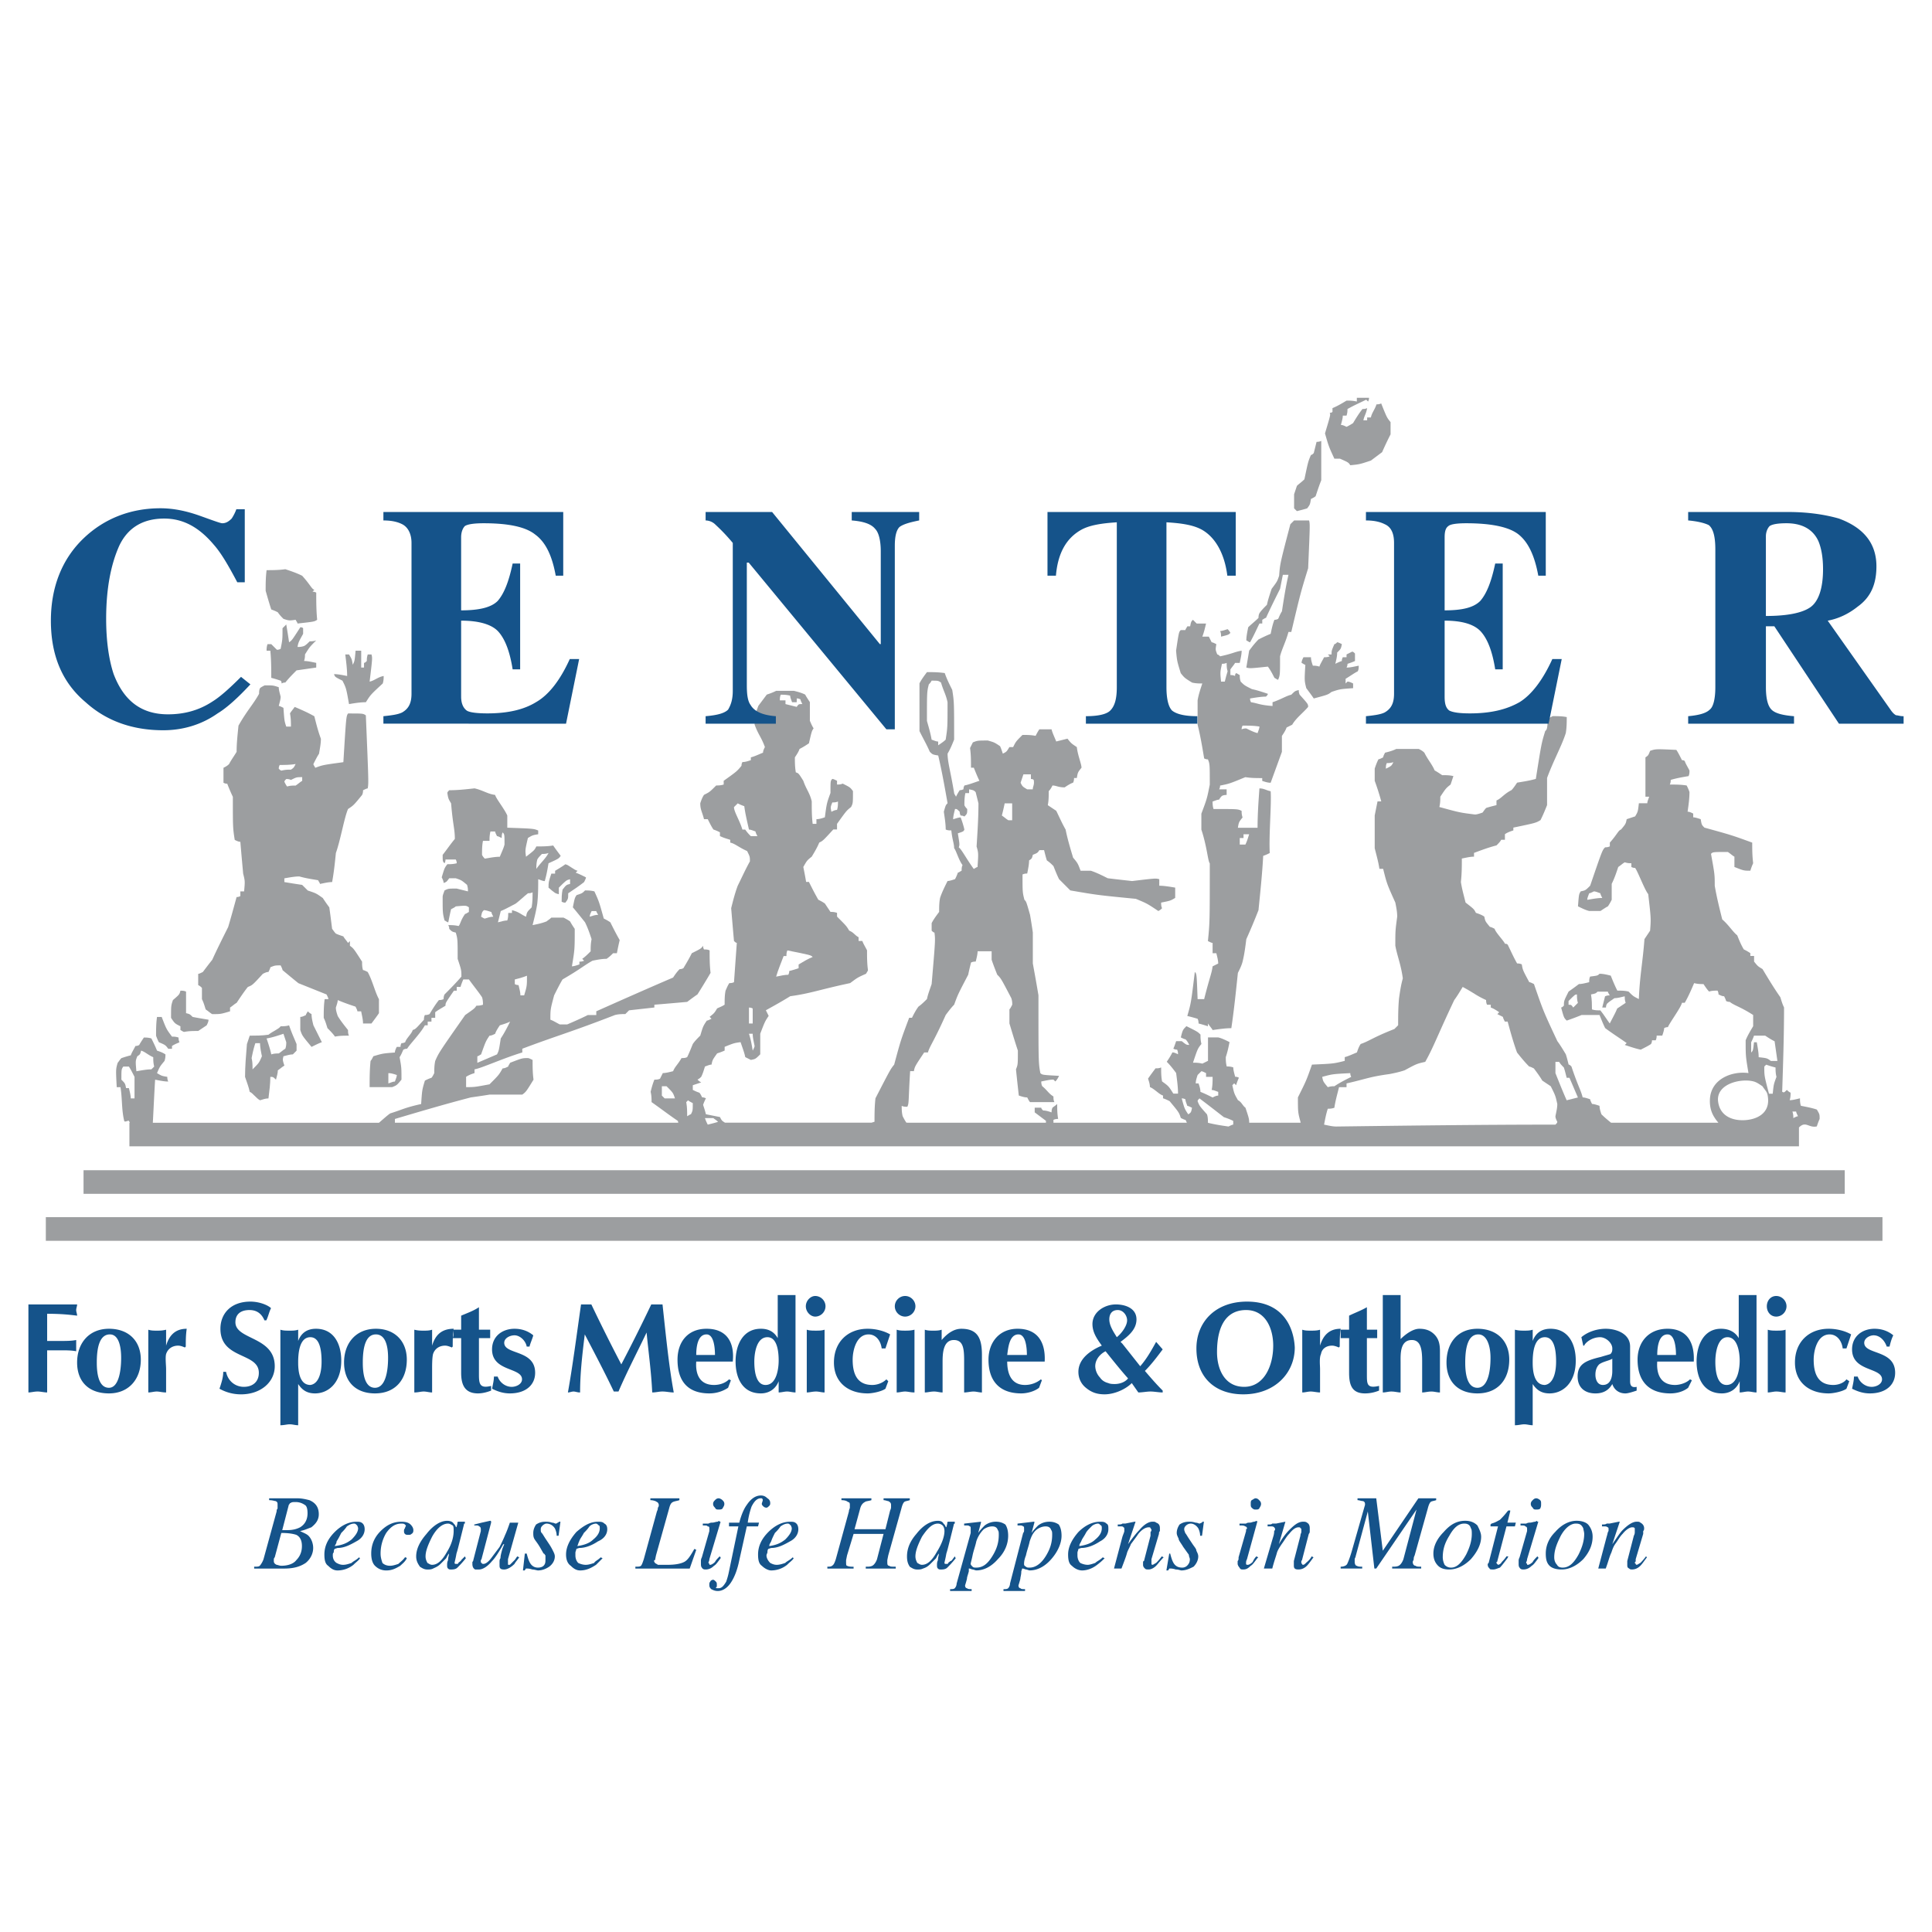
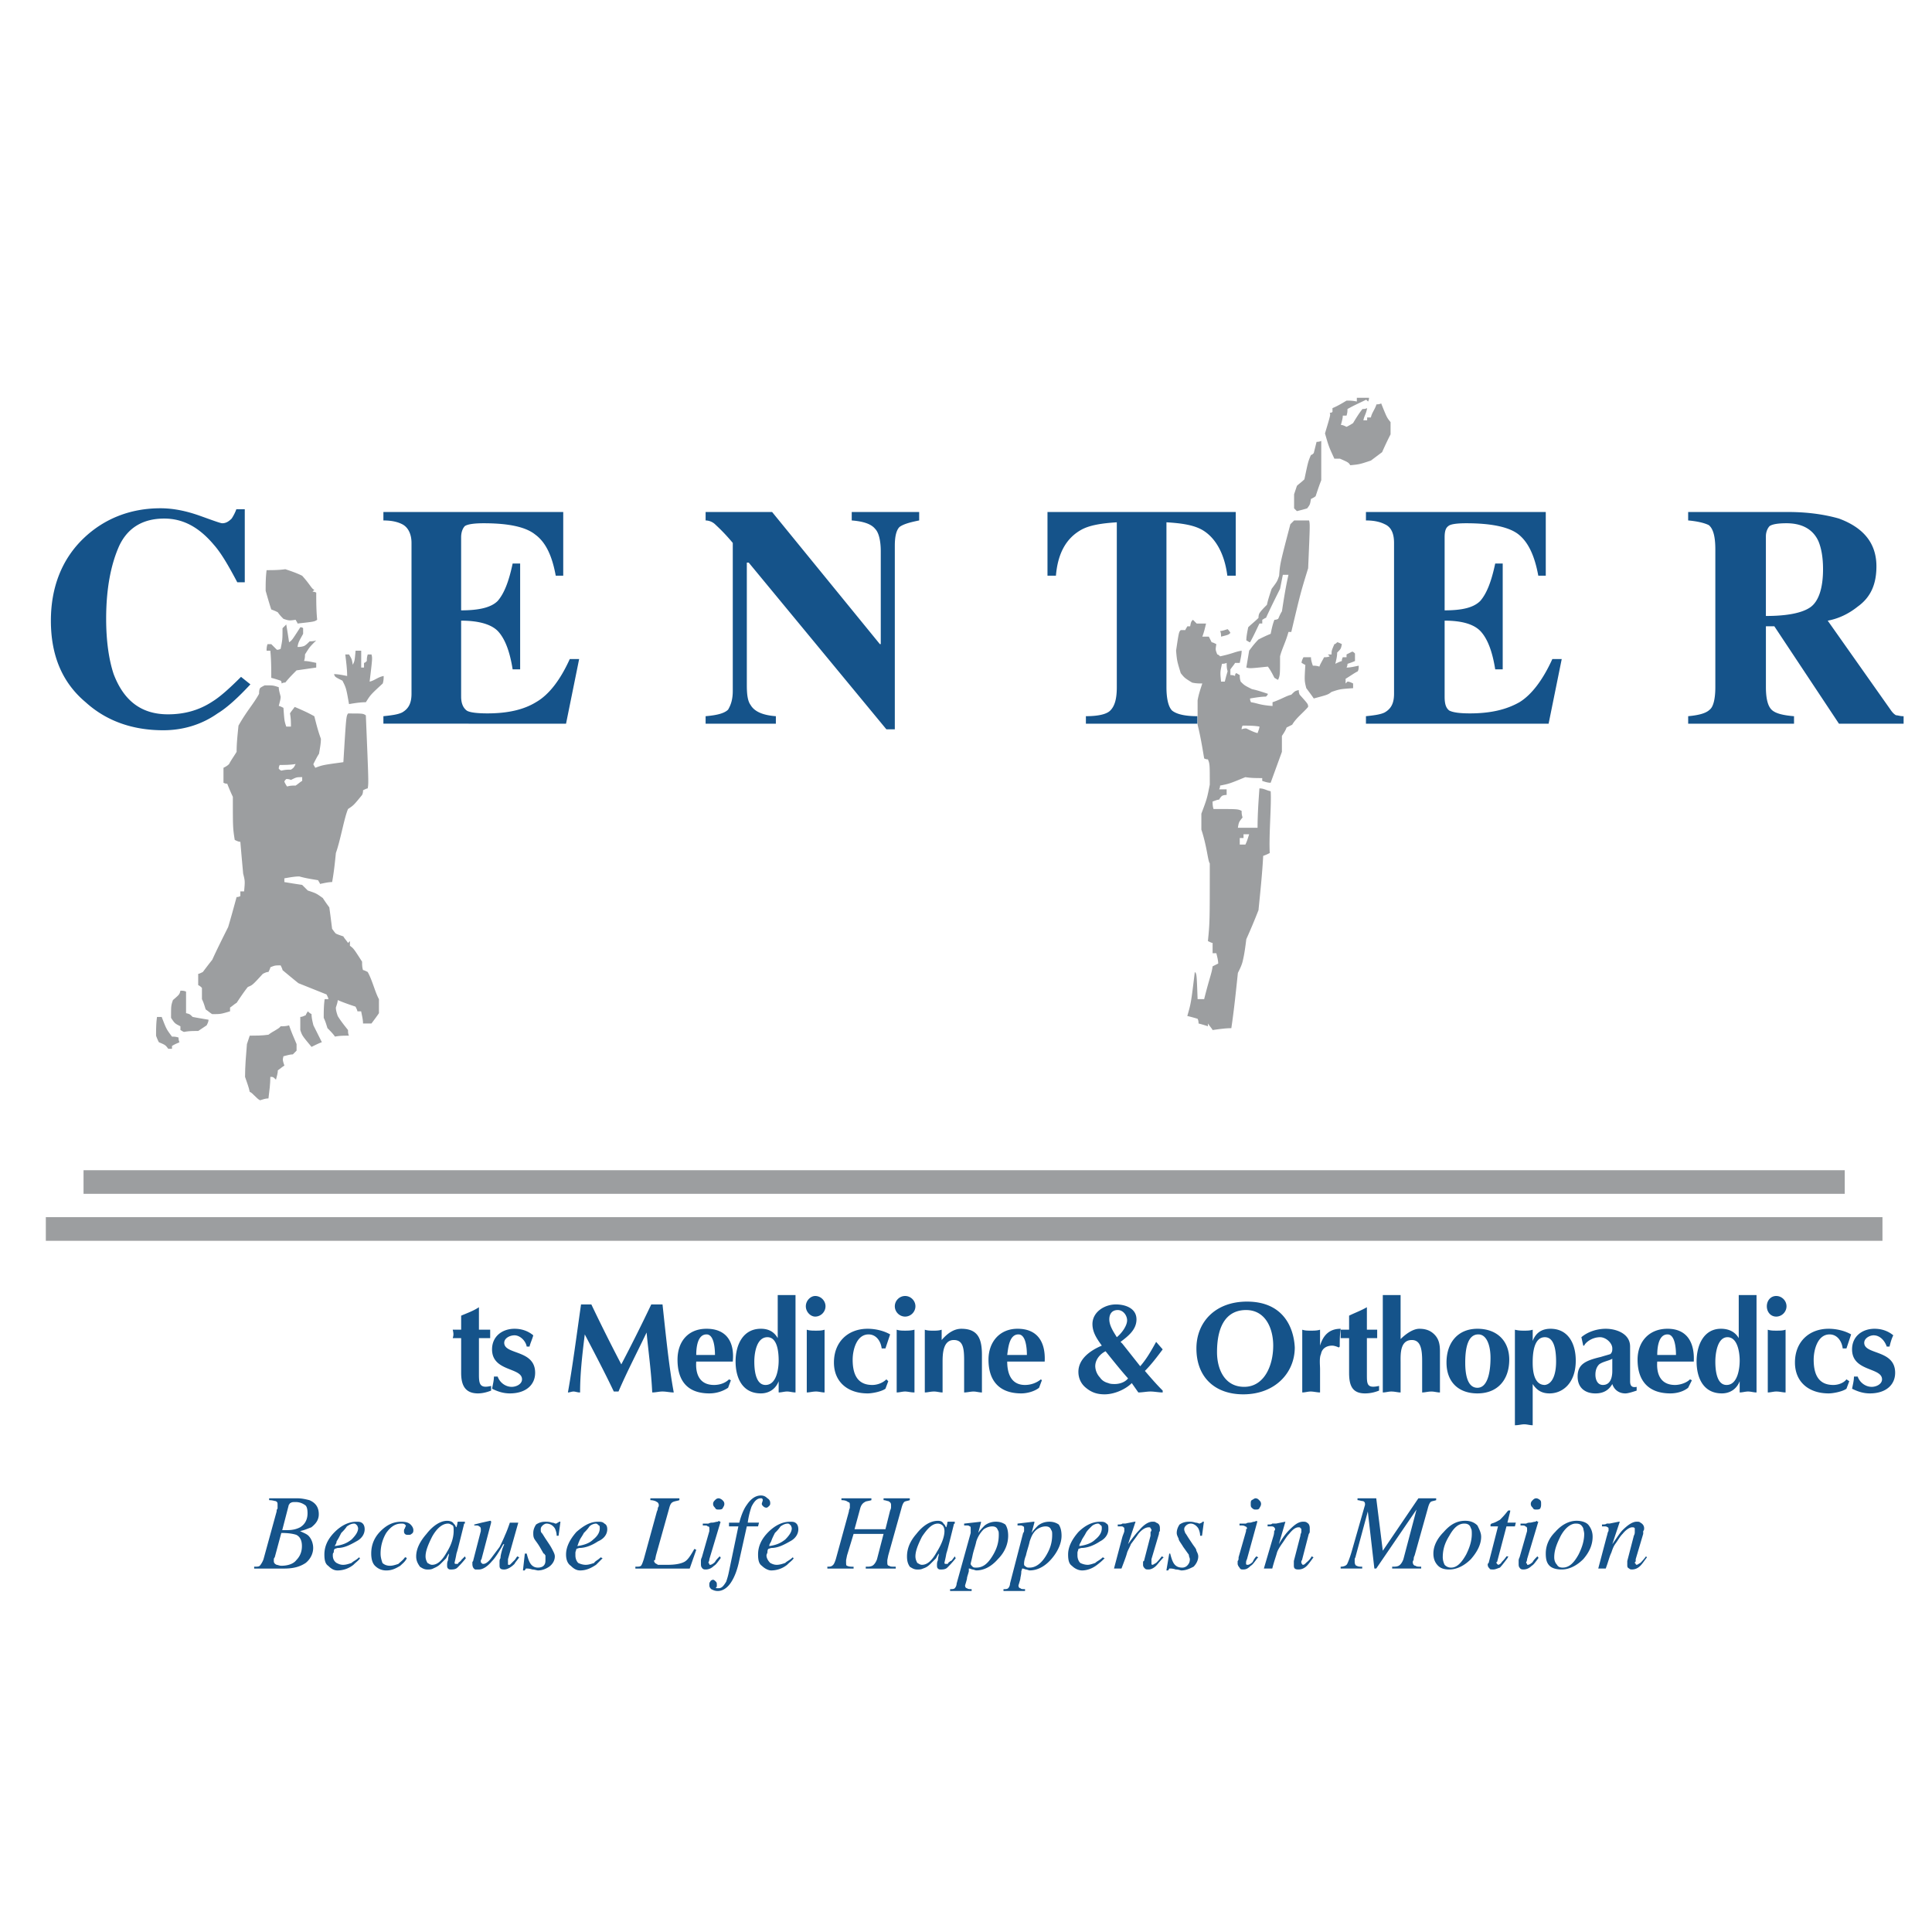
<svg xmlns="http://www.w3.org/2000/svg" width="2500" height="2500" viewBox="0 0 192.756 192.756">
  <g fill-rule="evenodd" clip-rule="evenodd">
    <path fill="#fff" d="M0 0h192.756v192.756H0V0z" />
-     <path d="M12.861 111.832c-.042-.084-.422.18-.467 0-.273-1.092-.187-2.244-.374-3.365h-.374c-.094-1.775-.094-1.775.093-2.43.093-.094.187-.279.374-.467.281-.094.561-.188.935-.279.094-.281.281-.561.467-.936.094 0 .187 0 .374-.094.093-.186.28-.467.467-.746.187 0 .467 0 .748.092.187.375.374.748.561 1.215.28.094.561.188.841.375 0 .186 0 .373-.094.654-.467.561-.467.561-.747 1.215.467.279.467.279 1.027.373 0 .094 0 .281.094.467-.374 0-.841-.094-1.309-.186-.076 1.145-.153 2.887-.229 4.301h22.56c.433-.373.843-.748 1.126-.938 1.215-.373 1.402-.561 3.084-.934.093-1.402.093-1.402.374-2.338.187-.092.374-.186.654-.279.094-.094.187-.281.28-.467 0-.375 0-.748.094-1.215.374-.842.374-.842 2.99-4.58.935-.654.935-.654 1.122-.934.187 0 .374 0 .654-.094 0-.188 0-.467-.094-.748-.374-.561-.841-1.121-1.308-1.775h-.561a6.484 6.484 0 0 0-.28.748h-.374v.373h-.28c-.841 1.215-.841 1.215-.841 1.496-.28.186-.654.373-1.028.654v.561h-.374v.373h-.374v.373h-.281c-.467.842-1.495 1.869-1.775 2.338-.094 0-.188 0-.374.094-.094.186-.187.467-.374.746.187 1.029.187 1.029.187 2.244-.467.561-.467.561-.935.746h-2.243c0-.84 0-1.682.093-2.615.093-.094.187-.281.28-.469.935-.279.935-.279 2.149-.373 0-.188.094-.373.187-.561h.374c0-.094 0-.188.093-.373.093 0 .187 0 .374-.094.094-.375.654-.842.748-1.215.28-.094.28-.094 1.121-1.029 0-.094 0-.279.093-.467.094 0 .281 0 .467-.094.281-.467.561-.934.935-1.4.094 0 .28 0 .467-.094 0-.094 0-.281.093-.467.561-.562 1.122-1.123 1.682-1.777 0-.652 0-.652-.374-1.774 0-1.963 0-1.963-.187-2.617-.374-.094-.374-.094-.654-.374 0-.094 0-.187-.094-.374.28 0 .654 0 1.028.094.187-.187.187-.561.654-1.215.093 0 .187-.093.374-.187v-.467c-.281-.187-.281-.187-1.309-.093-.093.093-.28.187-.467.28-.093.374-.187.841-.28 1.308-.094 0-.187-.093-.374-.187-.187-.748-.187-.748-.187-2.336 0-.187.093-.374.187-.654.374-.188.374-.188 1.215-.188.374.094.748.188 1.122.28 0-.187 0-.373-.093-.654-.561-.467-.561-.467-1.122-.654h-.654c-.28.374-.28.374-.561.467 0-.187-.093-.374-.187-.561.28-.935.28-.935.561-1.309.281 0 .561 0 .935-.093 0-.093 0-.187-.093-.374h-1.028c0 .093 0 .187-.094.374-.187-.187-.187-.187-.187-.841.374-.467.748-1.027 1.215-1.588 0-1.028-.187-1.308-.374-3.551-.28-.467-.28-.467-.374-1.028 0-.093.094-.187.188-.28.841 0 1.682-.093 2.523-.187.841.187 1.308.561 2.056.654.093.374.934 1.401 1.214 2.056v1.215c2.617.093 2.617.093 3.084.28v.374c-.561.094-.561.094-1.028.374-.28 1.215-.28 1.215-.187 1.869.841-.654.841-.654 1.028-1.028.561 0 1.122 0 1.682-.094.187.281.467.654.748 1.028-.187.28-.187.28-1.215.748-.093.561-.187 1.122-.374 1.776-.187 0-.374-.094-.654-.187 0 .748 0 1.588-.093 2.43-.094.654-.28 1.402-.468 2.149.468-.093.935-.187 1.402-.374.094-.093.281-.187.467-.374h1.215c.188.093.374.187.654.374a8.6 8.6 0 0 0 .468.748c0 2.056 0 2.056-.281 3.738.187 0 .467-.094.748-.187v-.28c.094 0 .28 0 .467-.094l-.187-.187c.28-.187.561-.467.841-.748 0-.374 0-.748.093-1.215-.187-.561-.374-1.122-.654-1.682-.374-.467-.747-.934-1.215-1.495.188-.935.188-.935.374-1.215.561-.187.561-.187.841-.467.28 0 .561 0 .935.093.467 1.028.467 1.028.935 2.71.187.093.374.187.654.374.28.561.561 1.122.935 1.776-.094.374-.188.841-.28 1.308h-.374c-.187.187-.374.374-.654.561-.467 0-.935.093-1.402.187-.841.467-1.214.842-2.99 1.869-.28.467-.561 1.027-.841 1.588-.374 1.402-.374 1.402-.374 2.43.28.094.561.281.935.469h.748c.654-.281 1.309-.562 2.056-.936h.841v-.373c2.523-1.121 5.046-2.244 7.663-3.365.187-.279.374-.561.654-.84.094 0 .187 0 .374-.094.28-.467.561-.935.841-1.496.935-.467.935-.467 1.121-.748 0 .093 0 .187.094.374.187 0 .374 0 .561.093 0 .748 0 1.495.094 2.243a67.154 67.154 0 0 1-1.309 2.15c-.28.186-.654.467-1.028.746a397.17 397.17 0 0 1-3.271.281v.279l-2.523.281c-.093.094-.187.188-.374.373-.28 0-.654 0-1.028.094-4.579 1.775-5.793 2.057-9.251 3.365v.373c-1.869.561-4.112 1.588-4.766 1.682v.375c-.28.092-.561.186-.841.373v1.027c.841 0 .841 0 2.336-.279.935-.936.935-.936 1.308-1.59.187 0 .374-.092.561-.186 0-.094.093-.188.187-.375 1.215-.467 1.215-.467 1.775-.467.094 0 .28.094.467.188 0 .654 0 1.309.094 1.963-.748 1.215-.748 1.215-1.121 1.494h-3.271c-.561.094-1.215.188-1.869.281-2.523.654-5.046 1.4-7.569 2.148v.377h28.268a.67.67 0 0 0-.046-.189c-.841-.561-1.682-1.215-2.616-1.869 0-.281 0-.654-.093-1.027.093-.375.187-.748.374-1.215.187 0 .374 0 .561-.094l.28-.561c.28 0 .654-.094 1.027-.188.187-.467.467-.654.841-1.309.187 0 .374 0 .561-.094.187-.373.374-.84.561-1.309.187-.279.467-.561.747-.84.28-.936.28-.936.654-1.496.094 0 .28-.094.467-.188l-.187-.186c.467-.375.467-.375.748-.842.187-.094.467-.186.748-.373 0-.467 0-.936.093-1.402.094-.188.187-.467.374-.748.093 0 .28 0 .467-.092l.281-3.926c-.093 0-.187-.094-.281-.187a447.912 447.912 0 0 1-.28-3.271c.187-.748.374-1.495.654-2.243.374-.747.748-1.588 1.215-2.43 0-.467 0-.467-.28-1.028-.841-.374-1.215-.748-1.682-.841v-.28c-.28-.093-.654-.187-1.028-.374v-.374a4.57 4.57 0 0 0-.654-.281c-.187-.28-.374-.654-.561-1.028h-.374c-.187-.748-.374-.935-.374-1.589.094-.28.188-.561.374-.841.561-.28.561-.28 1.215-.935.187 0 .467 0 .748-.093v-.374c1.309-.935 1.309-.935 1.776-1.495 0-.093 0-.187.093-.374.281 0 .561-.094.841-.188v-.28c.374-.093.747-.28 1.215-.467 0-.187.093-.374.187-.561-.374-1.028-.654-1.215-1.028-2.243 0-.841 0-.841.374-1.869l.841-1.122c.28-.094.561-.187.935-.374h1.775c.374.093.748.187 1.122.374.093.187.28.467.467.748v1.869c.093.188.187.468.374.748-.187.28-.187.28-.467 1.495-.281.187-.561.374-.935.561-.094.28-.281.561-.468.841 0 .468 0 .935.094 1.496.28.093.28.093.748.841.28.841.654 1.215.841 2.056 0 .747 0 1.495.093 2.243h.374v-.467c.28 0 .561-.094.841-.187.187-1.402.187-1.402.561-2.43 0-1.215 0-1.215.187-1.402.094 0 .28.094.467.187v.374c.187 0 .374 0 .561-.094.748.374.748.374 1.028.748 0 1.214 0 1.214-.187 1.588-.467.374-.467.374-1.402 1.682v.561h-.374c-1.028 1.122-1.028 1.122-1.402 1.308-.187.468-.467.935-.747 1.402-.467.374-.467.374-.841 1.028.093.467.187.935.28 1.495h.281c.28.561.561 1.122.935 1.775.187.093.374.187.654.374l.561.841c.187 0 .374 0 .654.094v.374c.935.935.935.935 1.215 1.402.467.187.561.467.935.654v.374h.374c.094.28.28.561.468.935 0 .654 0 1.309.093 1.963 0 .092-.093.186-.187.373-.841.373-.841.373-1.589.934-3.084.654-3.925 1.029-5.98 1.309-.748.469-1.589.936-2.43 1.402l.28.561c-.374.561-.374.561-.841 1.775v2.057c-.467.467-.467.467-.934.561l-.561-.281c-.094-.467-.281-.934-.468-1.494-.654.094-.654.094-1.588.467v.373a6.225 6.225 0 0 1-.748.281c-.467.654-.467.654-.561 1.121-.187 0-.374.094-.654.188-.094.279-.188.654-.374 1.027-.094.094-.187.188-.374.281.094.092.188.186.374.279l-.841.281v.467c.187.094.374.188.654.279.093.094.187.281.28.469.093 0 .187 0 .374.092-.093.188-.187.375-.281.654.094.281.188.561.281.936.467.094.935.188 1.402.279.165.33.184.369.505.564h14.606c.103-.029.206-.062.308-.096 0-.748 0-1.496.094-2.338 1.495-2.896 1.495-2.896 1.869-3.363.654-2.43.654-2.43 1.495-4.672h.28c.187-.375.374-.748.654-1.121.28-.188.561-.469.841-.748.093-.467.28-.936.467-1.496.374-4.392.374-4.392.28-5.139-.093 0-.187-.094-.28-.187v-.748c.187-.374.467-.748.748-1.122 0-.467 0-.935.094-1.402.187-.561.467-1.121.747-1.682.188 0 .468-.094.748-.187.093-.187.187-.374.28-.654.093 0 .187-.093.374-.187 0-.187 0-.374.093-.561-.374-.467-.654-1.495-.841-1.682 0-.467-.187-.841-.28-1.775-.187 0-.374 0-.561-.094 0-.561-.094-1.122-.187-1.775.187-.654.187-.654.374-.841-.28-1.588-.561-3.177-.934-4.766-.561-.094-.561-.094-.841-.374-.28-.654-.654-1.308-1.028-2.056V68.18c.187-.374.467-.748.748-1.122.561 0 1.122 0 1.775.094.187.561.468 1.121.748 1.682.187 1.215.187 1.215.187 4.953-.187.467-.374.935-.654 1.402 0 .841.28 1.682.654 3.925 0 .094.094.187.187.374a5.26 5.26 0 0 1 .374-.654c.094 0 .187 0 .374-.093 0-.094 0-.187.093-.374.467-.093.935-.28 1.495-.467-.186-.374-.373-.841-.561-1.308h-.28c0-.654 0-1.309-.094-1.962l.28-.561c.469-.187.469-.187 1.496-.187.654.187.654.187 1.215.561.094.187.186.467.279.748.375-.187.375-.187.654-.654h.375c.279-.561.279-.561.934-1.215.375 0 .842 0 1.309.094.094-.187.188-.374.373-.654h1.215c.094.374.281.748.469 1.215l1.121-.28c.373.467.373.467.934.841.094.841.467 1.682.467 2.056-.373.467-.373.467-.467 1.028h-.279c0 .093 0 .28-.094.467-.281.093-.561.28-.842.467-.654 0-.84-.187-1.215-.187-.094.187-.188.374-.373.561 0 .467 0 .934-.094 1.402l.842.561c.279.561.561 1.215.934 1.869.188.935.467 1.869.748 2.804.467.561.467.561.748 1.308h1.027c.561.187 1.121.467 1.682.748.748.093 1.588.187 2.43.28 2.336-.28 2.336-.28 2.711-.187v.654c.467 0 1.027.094 1.588.188v1.027c-.467.28-.467.28-1.402.467 0 .187 0 .374.094.561-.094.093-.188.187-.373.28-1.121-.748-1.121-.748-2.242-1.215-3.832-.374-3.832-.374-6.543-.841l-1.121-1.122c-.188-.374-.373-.841-.561-1.309-.188-.187-.373-.374-.654-.561-.094-.28-.188-.654-.279-1.028h-.469c-.186.28-.186.28-.654.467-.092.374-.092.374-.373.561 0 .374-.094.841-.188 1.308-.092 0-.279 0-.467.094 0 1.775 0 1.775.188 2.523.188.187.188.187.561 1.496.094.561.188 1.121.279 1.775v3.084c.188 1.027.375 2.055.561 3.176 0 6.729 0 6.729.188 7.758.188.186.188.186 1.869.279-.094.188-.188.375-.373.561l-.188-.186c-.373 0-.748.092-1.215.186 0 .094 0 .281.094.469.467.373.654.746 1.121 1.027 0 .186 0 .373.094.561h-2.43c-.094-.094-.188-.281-.281-.467-.279 0-.561-.094-.84-.188-.094-.842-.188-1.682-.281-2.617.188-.467.188-.467.188-1.869-.281-.84-.561-1.775-.842-2.709v-1.402c.094-.094.188-.279.281-.467 0-.188 0-.373-.094-.654-1.027-1.963-1.027-1.963-1.402-2.336-.186-.467-.373-.936-.561-1.496v-.841h-1.4c0 .281-.094.654-.188 1.028-.094 0-.281 0-.467.094-.094.373-.188.748-.281 1.215-1.028 1.963-1.028 1.963-1.402 2.99-.28.279-.561.654-.841 1.027-1.215 2.711-1.589 3.084-1.776 3.738h-.374c-.935 1.402-.935 1.402-1.028 1.869h-.373c-.188 2.99-.094 3.178-.281 3.551-.187 0-.374 0-.561-.094 0 .281 0 .654.094 1.029.094.186.187.373.374.654.058 0 .112 0 .17.002h13.753v-.189l-1.121-.842v-.467h.654c0 .094.094.188.188.279.279 0 .561.094.84.188 0-.094 0-.279.094-.467.094-.094.281-.188.467-.373 0 .467 0 .934.094 1.494-.094 0-.279 0-.467.094v.283h13.311a3.7 3.7 0 0 0-.135-.283c-.092 0-.279-.094-.467-.188-.188-.561-.188-.561-1.121-1.682-.188-.094-.373-.188-.654-.281v-.279c-.373-.094-.842-.654-1.309-.842 0-.279-.094-.561-.186-.84.186-.281.467-.654.746-1.029.188 0 .375 0 .561-.092 0 .467 0 .934.094 1.4.654.469.654.469 1.121 1.215h.469c0-.654-.094-1.309-.188-2.055-.281-.375-.561-.748-.936-1.123.188-.279.375-.561.562-.934.186 0 .373.094.561.188 0-.094 0-.281-.094-.467-.094 0-.188 0-.375-.094.094-.188.188-.469.281-.748h.561c.467.373.467.373.748.373-.094-.186-.188-.373-.375-.561-.092 0-.279-.094-.467-.186.188-.748.188-.748.561-1.123 1.121.561 1.121.561 1.402.842 0 .281 0 .561.094.934-.375.469-.375.469-.842 1.869.281 0 .561 0 .936.094.186-.094.373-.188.561-.279v-2.336h1.027c.373.092.748.279 1.121.467-.094.467-.186.934-.373 1.494 0 .281 0 .561.094.936.186 0 .373 0 .654.094 0 .279.092.561.186.934.094 0 .188 0 .375.094a6.29 6.29 0 0 0-.281.748l-.188-.188-.186.188c.186.84.186.84.561 1.494.373.188.467.561.746.748.33.984.369 1.104.375 1.498h5.057c.027-.002.055-.002.082-.002-.279-1.029-.279-1.029-.279-2.523.842-1.684.842-1.684 1.402-3.271 2.148-.094 2.148-.094 3.27-.373v-.375c.375-.094.748-.279 1.215-.467.094-.279.188-.561.375-.842.84-.279 1.215-.652 3.363-1.494l.375-.375c0-.84 0-1.775.092-2.709.094-.654.188-1.309.375-1.963-.188-1.401-.561-2.243-.748-3.271 0-1.495 0-1.495.188-2.897 0-.467-.094-.935-.188-1.402-.842-1.869-.842-1.869-1.215-3.364h-.373c-.094-.654-.281-1.309-.469-2.056v-3.271l.281-1.401h.373a24.86 24.86 0 0 0-.654-2.056v-1.215c.094-.28.188-.561.375-.934.094 0 .279-.094.467-.188 0-.093.094-.28.188-.467.373-.094.746-.187 1.121-.374h2.242c.188.094.373.187.561.374.375.747.748 1.121 1.029 1.775.186.093.467.28.746.467.375 0 .748 0 1.121.093l-.279.841c-.467.374-.467.374-1.027 1.215 0 .28 0 .654-.094 1.028 2.055.561 2.055.561 3.551.748.188 0 .467-.093.748-.187.094-.093.186-.28.373-.467.281-.094.654-.188 1.027-.28v-.468c.469-.187.748-.654 1.496-1.028.188-.187.373-.467.561-.748.561-.093 1.215-.187 1.869-.374.561-3.551.561-3.551.934-4.766.188-.187.188-.187.281-1.215.094-.094.279-.187.467-.28.467 0 .936 0 1.402.093 0 .467 0 1.028-.094 1.588-.373 1.215-1.215 2.71-1.869 4.486v2.71c-.188.467-.373.934-.654 1.495-.467.281-.467.281-2.709.748v.28c-.281.093-.562.187-.842.374v.561h-.373c-.094.188-.281.374-.469.561-.746.188-1.494.468-2.242.748v.374c-.373 0-.748.094-1.215.187 0 .748 0 1.495-.094 2.336.094.654.281 1.308.467 2.056.842.654.842.654 1.029 1.028.279.093.561.187.84.374.094.467.094.467.561 1.028.094 0 .281.093.469.187.092.374.934 1.215 1.027 1.495.094 0 .188 0 .279.094.281.561.562 1.215.936 1.87.094 0 .281 0 .467.093.094.562.094.562.748 1.776.094 0 .281.092.467.186.936 2.711.936 2.711 2.336 5.701.281.373.561.842.842 1.309.094.279.188.654.281 1.027.092 0 .186.094.279.188.654 1.963.934 2.336 1.121 3.084.188 0 .467.092.748.186 0 .094.094.281.188.469.186 0 .467.092.746.186 0 .281.094.561.188.842.281.281.615.562.963.844h10.709c-.525-.617-.871-1.238-.85-2.25.045-2.125 2.211-2.928 3.85-2.705-.281-1.684-.281-1.684-.281-3.271.188-.467.469-.934.748-1.402v-1.121c-1.309-.84-1.869-.934-2.336-1.309-.094 0-.188 0-.373-.092 0-.094-.094-.281-.188-.469-.188 0-.373-.094-.561-.186 0-.094 0-.188-.094-.375-.281 0-.561 0-.842.094-.186-.188-.373-.467-.561-.748-.279 0-.561 0-.934-.094-.281.654-.561 1.309-.936 1.963h-.279c-.094.467-1.215 1.963-1.402 2.43-.094 0-.188 0-.373.094 0 .188-.094.467-.188.748h-.561c0 .094 0 .279-.094.467h-.373c0 .094 0 .188-.094.373-.279.188-.654.375-1.027.562-.469-.094-1.029-.281-1.59-.469l.188-.186c-.654-.469-1.402-.936-2.148-1.496-.188-.373-.375-.842-.562-1.309h-1.775a25.93 25.93 0 0 1-1.494.561c-.281-.279-.281-.279-.561-1.309.094 0 .186-.092.279-.186 0-.467 0-.467.469-1.402a28.67 28.67 0 0 0 1.027-.748c.279 0 .654-.094 1.027-.186 0-.188 0-.375.094-.562.748-.092.748-.092.934-.279.375 0 .748.094 1.123.188.186.467.373.934.654 1.494.373 0 .746 0 1.121.094.467.467.467.467 1.027.748.094-2.336.373-3.551.561-5.981.188-.28.375-.561.561-.841.094-1.215.094-1.215-.186-3.645-.375-.467-1.029-2.243-1.309-2.617-.094 0-.188 0-.375-.093v-.374c-.188 0-.373 0-.654-.093-.186.093-.373.28-.654.467-.186.561-.373 1.122-.652 1.682v1.588c-.094.187-.188.374-.375.654-.188.093-.467.28-.748.467h-1.121c-.373-.094-.748-.28-1.121-.467.094-1.215.094-1.215.279-1.496.469-.093.469-.093.936-.561 1.215-3.551 1.215-3.551 1.496-3.831.092 0 .279 0 .467-.094v-.374c.748-.841.84-1.214 1.121-1.308.467-.561.467-.561.561-1.028.279-.094.561-.187.842-.28.279-.467.279-.467.373-1.309h.842c0-.187.094-.374.186-.654h-.373v-3.925c.281-.187.281-.187.467-.654.561-.187.561-.187 2.617-.093.188.28.373.654.561 1.027.094 0 .188 0 .279.094.094.28.281.561.469.935 0 .187 0 .374-.094.561-.561.094-1.121.187-1.775.374 0 .093 0 .28-.094.467.561 0 1.121 0 1.682.093.094.187.188.374.281.654 0 .654-.094 1.309-.188 1.962.188 0 .373.093.561.187v.374c.188 0 .467.093.748.187.094.561.094.561.373.841 2.711.748 2.711.748 4.766 1.495 0 .654 0 1.309.094 2.056a5.924 5.924 0 0 0-.279.748c-.654 0-.654 0-1.59-.374v-1.028c-.186-.093-.373-.28-.654-.467-1.494 0-1.494 0-1.682.187.373 2.056.373 2.056.373 3.177.188 1.122.469 2.243.748 3.364.654.561 1.029 1.215 1.496 1.589.188.467.373.935.654 1.402.186.093.373.187.654.374v.28h.373v.561c.373.467.373.467.842.748.561.934 1.121 1.869 1.775 2.803.094.281.188.654.373 1.027 0 2.805-.094 5.607-.186 8.412.186.092.186.092.467-.188.094.094.186.188.373.279 0 .188 0 .469-.094.748.281 0 .654-.094 1.029-.188 0 .188 0 .469.092.748.469.094 1.029.188 1.59.375.279.467.279.467.279.934a6.691 6.691 0 0 0-.279.748c-.816.182-1.094-.586-1.783.105v1.883H12.911v-2.359h.049l-.099-.179z" fill="#9c9ea0" />
    <path d="M171.416 109.904c-.227-1.783 2.314-2.359 3.58-1.998.283.082.561.281.842.469.373.561.502.537.561 1.213.129 1.506-1.123 2.104-2.324 2.17-1.305.07-2.483-.459-2.659-1.854zM122.57 112.393c-.654-.094-1.309-.188-2.055-.373 0-.281 0-.562-.094-.842-.748-.842-.748-.842-.936-1.309 0-.094.094-.188.188-.281.748.562 1.588 1.215 2.43 1.869.281.094.561.188.936.375v.373c-.094 0-.281.094-.469.188zM133.318 112.393c-.375 0-.748-.094-1.215-.188.092-.467.186-1.027.373-1.588.188 0 .373 0 .654-.094.094-.654.279-1.309.467-2.057h.748v-.373c2.057-.467 2.242-.654 4.299-.936.467-.092.934-.186 1.494-.373 1.215-.654 1.215-.654 2.057-.842.842-1.494 1.215-2.615 2.896-6.166.281-.375.561-.842.842-1.309 1.215.654 1.309.84 2.336 1.309 0 .094 0 .279.094.467h.373v.279c.281.094.561.281.842.469l-.188.186.561.281c0 .094.094.279.188.467h.279c.281 1.027.562 2.057.936 3.084.373.467.748.934 1.215 1.402.094 0 .281.094.467.186.281.375.561.748.842 1.215.279.188.561.375.84.562.469.934.469.934.654 1.775 0 .373-.092.746-.186 1.215 0 .186.094.373.186.561 0 .094-.092.186-.186.279-7.29.001-14.579.095-21.868.189zM70.613 112.205a4.374 4.374 0 0 1-.28-.654h.841c.093.094.28.188.467.375-.281.094-.655.185-1.028.279zM178.922 111.551c0-.186 0-.373-.094-.654h.373c0 .094.094.281.188.469-.094-.001-.282.091-.467.185zM68.557 111.365c0-.469 0-.936-.093-1.402l.187-.188c.093.094.28.188.467.281 0 .746 0 .746-.187 1.121-.094.001-.187.094-.374.188zM118.553 111.178c-.373-.561-.373-.561-.654-1.59.094 0 .188 0 .373.094 0 .188.094.375.188.654.094 0 .281.094.467.188-.093.466-.093.466-.374.654z" fill="#fff" />
    <path d="M25.944 109.775c-.374-.188-.748-.748-1.028-.84-.093-.469-.28-.936-.467-1.496 0-1.027.093-2.148.187-3.271l.28-.84c.561 0 1.215 0 1.869-.094.467-.373 1.028-.561 1.215-.842.28 0 .561 0 .841-.094.187.562.467 1.217.748 1.869v.654l-.374.375c-.28 0-.561.094-.935.186-.093.375-.093.375.094.936-.187.094-.374.279-.654.467 0 .281-.094.561-.187.936-.281-.281-.281-.281-.561-.281 0 .654-.093 1.402-.187 2.148-.281 0-.561.094-.841.187z" fill="#9c9ea0" />
-     <path d="M156.307 109.775c-.375-.84-.748-1.775-1.121-2.709v-1.123h.373c.094.188.281.375.467.562.094.279.188.652.281 1.027h.279l.842 1.963-1.121.28zM13.047 109.588c0-.279-.093-.652-.187-1.027h-.281c-.093-.467-.093-.467-.467-.84 0-1.029 0-1.029.187-1.309h.561c.187.279.374.654.561 1.027v2.148l-.374.001zM66.314 109.588c-.094-.092-.187-.186-.28-.279v-.934h.467c.654.652.654.652.841 1.213h-1.028zM120.982 109.496c-.375-.188-.748-.375-1.215-.561 0-.281-.094-.561-.188-.842h-.279c0-.281.094-.561.186-.842l.375-.373c.094 0 .279.094.467.188v.373h.654c0 .373 0 .842-.094 1.309.188 0 .373.094.654.188v.373c-.187 0-.372.093-.56.187zM176.492 109.121c-.469-1.775-.469-1.775-.469-2.709l.188-.188c.281.094.561.188.936.281 0 .279 0 .561.092.934-.279.748-.279.748-.373 1.682h-.374zM132.477 108.467c-.467-.561-.467-.561-.561-1.027 1.027-.281 1.027-.281 2.803-.373 0 .092 0 .186.094.373-.561.281-1.121.561-1.682.936a1.817 1.817 0 0 0-.654.091zM38.747 108.094v-1.027c.28 0 .561.092.841.186 0 .188-.093.375-.187.654-.187-.001-.374.093-.654.187zM13.608 106.879c-.094-1.027-.094-1.027.093-1.496.28-.186.28-.186.374-.561.374.094.748.469 1.215.654 0 .281 0 .561.094.936l-.281.279c-.467 0-.934.094-1.495.188zM25.196 106.691c0-.373 0-.748-.093-1.121.093-.467.187-.934.374-1.494h.467c0 .373.093.84.187 1.307-.281.654-.281.654-.935 1.308zM47.624 106.037v-.654c.093 0 .187-.092.374-.186.467-1.309.467-1.309.841-1.869.187 0 .374-.094.561-.188.093-.279.28-.561.467-.842.28-.092.654-.186 1.028-.373-.281.561-.561 1.121-.935 1.682-.187 1.215-.187 1.215-.374 1.59l-1.962.84zM176.678 105.852c-.373-.281-.373-.281-1.215-.375 0-.467-.094-.934-.186-1.494h-.281c-.094.84-.094.84-.281 1.027v-1.027c.094-.188.188-.375.281-.654h1.121c.281.188.561.373.936.561.094.654.186 1.309.279 1.963l-.654-.001zM27.065 105.197c-.093-.467-.28-1.029-.467-1.59.561-.092 1.121-.279 1.682-.467l.28.842c0 .186 0 .373-.093.654-.187.094-.374.279-.654.467-.188.001-.468.001-.748.094zM75.098 104.822c-.093-.561-.187-1.121-.374-1.682h.374c0 .375.094.748.187 1.215 0 .094-.093.282-.187.467z" fill="#fff" />
    <path d="M16.786 104.637c-.28-.375-.28-.375-.935-.654a4.564 4.564 0 0 1-.28-.654c0-.561 0-1.215.094-1.869h.467c.467 1.215.467 1.215 1.028 1.963.187 0 .374 0 .654.094 0 .092 0 .279.094.467-.187.094-.467.186-.748.373v.281l-.374-.001zM31.083 104.449c-.935-1.121-.935-1.121-1.122-1.682v-1.309c.187 0 .374-.094.561-.188 0-.094.093-.188.187-.373.094.094.187.186.374.279 0 .375.093.748.187 1.121l.841 1.684c-.28.095-.653.281-1.028.468z" fill="#9c9ea0" />
    <path d="M33.419 103.422c-.187-.281-.467-.561-.747-.842-.094-.281-.188-.654-.374-1.027 0-.561 0-1.215.094-1.869h.373c0-.094-.093-.281-.187-.467l-2.804-1.123c-.467-.373-1.028-.84-1.588-1.307 0-.094-.093-.281-.187-.469-.561 0-.561 0-1.028.188 0 .094-.093.281-.187.467-.187 0-.374.094-.561.188-1.028 1.121-1.028 1.121-1.495 1.309-.374.467-.748 1.027-1.122 1.588-.187.094-.374.281-.654.467v.375c-.935.279-.935.279-1.776.279-.187-.094-.374-.279-.654-.467-.093-.279-.187-.654-.374-1.027v-1.121c-.094-.094-.187-.188-.374-.281v-1.121c.094 0 .28-.094.467-.188.28-.373.561-.747.935-1.214.467-1.028 1.028-2.149 1.589-3.271.28-.935.561-1.963.841-2.991.093 0 .187 0 .374-.093v-.468h.374c.094-1.027.094-1.027-.094-1.775-.093-1.028-.187-2.056-.28-3.177-.187 0-.374-.094-.561-.188-.187-1.214-.187-1.214-.187-4.298a18.227 18.227 0 0 1-.561-1.309c-.093 0-.187 0-.374-.093v-1.495c.187-.094.374-.187.561-.374.187-.374.467-.748.748-1.215 0-.841.093-1.682.187-2.616.841-1.495 1.495-2.149 2.056-3.178 0-.187 0-.374.094-.561.093-.094.28-.187.467-.28.841 0 .841 0 1.402.187 0 .281.093.561.187.935 0 .281-.094.561-.187.935.093 0 .28.093.467.187.094 1.308.094 1.308.28 1.869h.467c0-.374 0-.841-.093-1.308.093-.187.28-.374.467-.654.654.28 1.308.561 1.962.935.187.747.374 1.495.654 2.243 0 .467-.094.935-.187 1.495-.187.28-.374.654-.561 1.028 0 .094.093.187.187.374.747-.28.747-.28 2.803-.561.28-4.579.28-4.579.467-4.859 1.495 0 1.495 0 1.775.187.28 6.729.28 6.729.187 7.289-.093 0-.281.094-.467.187 0 .094 0 .28-.094.467-.841 1.028-.841 1.028-1.401 1.401-.374.841-.748 3.084-1.215 4.393-.094.935-.187 1.869-.374 2.897-.374 0-.747.093-1.215.187 0-.094-.093-.187-.187-.374-.561-.093-1.215-.187-1.869-.374-.467 0-.935.093-1.495.187v.374c.561.093 1.121.187 1.775.28l.561.561c.841.28.841.28 1.495.747.188.28.374.561.654.935.094.654.187 1.402.28 2.149.094.094.187.28.374.467.187.093.467.187.748.28.093.187.28.374.467.654l.187-.187v.467c.374.28.374.28 1.214 1.589 0 .28 0 .561.094.842.094 0 .28.092.467.186.467.842.748 2.057 1.121 2.711v1.4c-.187.281-.467.654-.748 1.029h-.841c0-.375-.094-.748-.187-1.215h-.374c0-.094-.094-.281-.187-.467-.561-.188-1.122-.375-1.775-.654 0 .186-.094.467-.187.746 0 .281.093.561.187.842.28.467.654.934 1.028 1.402 0 .186 0 .373.093.561-.462-.002-.929-.002-1.397.092zM18.375 102.953c-.094 0-.187-.092-.374-.186v-.375c-.561-.279-.561-.279-.935-.84 0-1.215 0-1.215.187-1.775.654-.561.654-.561.748-.936.187 0 .374 0 .561.094v2.148c.374.094.374.094.654.375.467.094 1.028.186 1.588.279 0 .188-.093.375-.187.561l-.841.562c-.467.001-.935.001-1.401.093zM120.982 102.768c-.094-.188-.281-.375-.467-.654v.279a11.385 11.385 0 0 0-.936-.279c0-.094 0-.281-.094-.469a15.536 15.536 0 0 0-1.027-.279c.375-1.309.375-1.309.748-4.393.188.188.188.188.279 2.711h.654c.561-2.244.748-2.523.842-3.271.188-.094.373-.187.561-.279 0-.281-.094-.655-.188-1.029h-.373v-1.028c-.094 0-.281-.094-.467-.187.186-1.869.186-1.869.186-7.756-.186-.187-.279-1.682-.84-3.364v-1.588c.561-1.495.561-1.495.84-2.897 0-2.056 0-2.056-.186-2.523-.094 0-.188 0-.375-.094-.186-1.122-.373-2.243-.654-3.364v-2.43c.094-.561.281-1.122.469-1.682-.281 0-.654 0-1.029-.093-.746-.468-.746-.468-1.121-.935-.373-1.215-.373-1.215-.467-2.243.279-1.869.279-1.869.467-2.056h.467c0-.093.094-.187.188-.374h.281c.094-.467.094-.467.279-.654l.375.374h.934c-.094.374-.188.841-.373 1.308h.652l.281.561c.094 0 .281.094.467.187-.094.561-.094.561.094 1.028.094 0 .188.094.281.187 1.309-.28 1.494-.467 2.148-.561 0 .374-.094.748-.188 1.215h-.467c-.094.187-.279.374-.467.654v.561c.094 0 .281 0 .467.094 0-.094 0-.187.094-.28.094 0 .188.094.373.187 0 .188 0 .374.094.654.375.374.375.374 1.121.748.469.094 1.029.28 1.59.467 0 .094-.094.187-.188.28-.467 0-1.027.094-1.588.187 0 .094 0 .187.094.374.654.093.84.28 2.148.374v-.374c.842-.28 1.402-.654 1.869-.748.373-.374.373-.374.748-.467 0 .093 0 .28.094.467.84.935.84.935.84 1.215-.467.561-1.215 1.121-1.588 1.775l-.561.28c-.094.28-.281.561-.467.841v1.588l-1.123 3.084c-.279 0-.561-.093-.84-.187v-.28c-.561 0-1.121 0-1.684-.093-1.588.654-1.588.654-2.521.841 0 .094 0 .187-.094.374h.748v.561c-.094 0-.281 0-.469.094-.092.093-.186.187-.279.374-.188 0-.375.093-.654.187 0 .187 0 .467.094.747 2.43 0 2.43 0 2.803.188 0 .187 0 .374.094.654-.373.467-.373.467-.467 1.028h1.963c0-1.309.092-2.617.186-3.925.467 0 .654.187 1.121.281.094 1.308-.186 4.298-.092 6.167-.188.093-.375.187-.654.28-.094 1.775-.281 3.551-.469 5.42a62.543 62.543 0 0 1-1.215 2.897c-.094.748-.186 1.496-.373 2.243-.094.373-.281.748-.467 1.121-.188 1.775-.375 3.645-.654 5.514-.559-.003-1.213.091-1.868.185z" fill="#9c9ea0" />
-     <path d="M74.724 102.113v-1.59c.094 0 .188 0 .374.094v1.496h-.374zM160.605 102.113c-.281-.375-.561-.842-.936-1.309-.279 0-.561 0-.84-.094 0-.467 0-.934-.094-1.494.467-.094.467-.094.654-.281h1.027c0 .094.094.188.188.373-.094 0-.281 0-.467.094l-.281 1.121h.373c0-.092 0-.186.094-.373.188-.188.469-.373.748-.561.281 0 .654-.094 1.027-.188 0 .188 0 .375.094.654-.279.188-.561.375-.84.561-.186.468-.467.937-.747 1.497zM156.961 100.523c-.188-.279-.188-.279-.467-.279v-.373c.652-.654.652-.654.84-.654 0 .279 0 .561.094.84l-.467.466zM51.923 99.309c0-.279-.093-.654-.187-1.027-.093 0-.187 0-.374-.094v-.467c.374-.094.748-.188 1.214-.373 0 1.027 0 1.027-.28 1.961h-.373zM77.435 97.439c.187-.652.467-1.307.748-2.055h.28c0-.187 0-.374.094-.561 2.336.467 2.336.467 2.523.654-.467.187-.935.467-1.402.748v.374c-.28.094-.561.188-.935.279 0 .094 0 .188-.093.375-.374.001-.748.095-1.215.186zM49.68 92.02l.28-1.121c.467-.187.935-.467 1.495-.748.374-.281.748-.654 1.215-1.028.094 0 .28 0 .467-.094 0 .467 0 .935-.093 1.495-.468.467-.468.467-.561.935-.467-.187-.654-.467-1.402-.654v.281h-.374c0 .187 0 .467-.094.748-.279-.001-.559.093-.933.186zM48.372 91.646c-.093 0-.187-.093-.374-.187.093-.467.093-.467.28-.654.187 0 .467.094.748.187 0 .094.094.281.187.467-.281 0-.561.094-.841.187zM58.838 91.459c0-.187.094-.374.187-.561h.467c0 .093.093.187.187.374-.28.001-.561.094-.841.187z" fill="#fff" />
-     <path d="M56.409 90.058c-.094 0-.188 0-.374-.093 0-.374 0-.748.093-1.215.374-.467.374-.467.748-.561v-.467c-.374.093-.374.093-1.121.841v.654c-.374-.093-.374-.093-1.028-.654 0-.561 0-.561.28-1.402h.374v-.28c.28-.187.654-.374 1.028-.654.374.094.841.561 1.215.654l-.188.187c.28.093.654.28 1.028.467 0 .094-.094.28-.187.467-.467.374-1.028.748-1.588 1.122 0 .56 0 .56-.28.934z" fill="#9c9ea0" />
    <path d="M158.361 89.777c0-.187.094-.374.188-.654.094 0 .281-.094.467-.188.188 0 .375.094.654.188 0 .093.094.28.188.467-.467 0-.934.094-1.497.187zM53.511 86.694c0-.281 0-.561.094-.935.093-.187.28-.374.467-.561.187 0 .374 0 .654-.093-.28.561-.841 1.028-1.215 1.589zM97.152 86.694c-.748-1.028-1.215-1.963-1.495-2.149.093-.28.093-.28-.093-1.402.561-.187.561-.187.654-.374a8.593 8.593 0 0 0-.374-1.215c-.187 0-.467.093-.748.187 0-.28.094-.654.188-1.028.187 0 .187 0 .467.281 0 .093 0 .187.094.374.093 0 .187 0 .374.094.28-.28.28-.28.28-.748-.093-.093-.187-.187-.28-.373 0-.374 0-.748.094-1.215h.374v-.374c.467.093.467.093.655.28.094.374.188.748.279 1.121 0 1.402-.092 2.804-.186 4.299.186.654.186.654.094 2.056-.095-.001-.189.092-.377.186zM48.372 85.666a1.284 1.284 0 0 1-.28-.374c0-.467 0-.935.094-1.401h.654c0-.28 0-.561.093-.935h.468c0 .094.093.28.187.467.094 0 .28.093.467.187 0-.187 0-.374.093-.561.187.187.187.187.187 1.215-.093.374-.28.747-.467 1.214-.468.001-.936.094-1.496.188zM123.691 84.264v-.654h.375v-.374h.561c-.094.28-.188.654-.375 1.028h-.561zM74.912 83.423a4.033 4.033 0 0 1-.561-.654h-.281c-.28-.935-.841-1.775-.841-2.243l.374-.374c.187.094.374.188.654.28.094.748.28 1.496.467 2.336.188 0 .374.094.654.187 0 .094.094.28.187.467l-.653.001zM100.609 81.834c-.186-.093-.373-.28-.654-.467.094-.374.188-.747.281-1.215h.748v1.682h-.375zM82.948 80.993c-.093-.467-.093-.467.094-.935.187 0 .374 0 .561-.093 0 .28 0 .561-.093.841-.188 0-.375.094-.562.187zM102.479 78.75c-.467-.28-.467-.28-.654-.654l.281-.841h.748v.467c.094 0 .186 0 .279.094.094.467-.094.654-.094.935l-.56-.001zM28.654 78.47c-.094-.094-.187-.281-.28-.467 0-.094.093-.187.187-.281.094 0 .28 0 .467.094.561-.28.561-.28 1.122-.28v.374c-.187.094-.374.28-.654.467-.282-.001-.562-.001-.842.093zM28.093 76.881c-.094 0-.188-.094-.28-.187 0-.093 0-.187.093-.374.468 0 1.028 0 1.589-.094-.187.374-.187.374-.467.561-.281.001-.561.001-.935.094zM138.27 76.694c0-.187 0-.374.094-.561.188 0 .375 0 .654-.093-.186.374-.186.374-.748.654zM93.602 74.358v-.374c-.187 0-.374-.093-.654-.187-.093-.561-.28-1.215-.467-1.869 0-2.897 0-2.897.187-3.645.093-.093.187-.187.28-.374.654 0 .654 0 .935.187.28.934.467 1.121.654 1.962 0 2.523 0 2.523-.187 3.738-.188.188-.468.375-.748.562zM125.469 73.143c-.375-.093-.748-.28-1.123-.467-.094 0-.279 0-.467.093 0-.093 0-.187.094-.374.561 0 1.121 0 1.682.093-.001.188-.094.375-.186.655zM79.49 70.527l-1.122-.28v-.374h-.561c0-.187 0-.374.094-.561.28 0 .561 0 .935.093 0 .187.093.374.187.654h.467v-.374c.094 0 .187 0 .374.094 0 .093.093.28.187.467-.374.001-.374.001-.561.281z" fill="#fff" />
    <path d="M34.821 70.247c-.28-1.589-.28-1.589-.654-2.336-.748-.374-.748-.374-.841-.654.374 0 .841.093 1.309.187 0-.654-.094-1.402-.187-2.149h.374c.281.467.281.467.374 1.028.187-.374.187-.374.28-1.402h.561v1.682h.28v-.467c.093 0 .187-.094.28-.187 0-.187 0-.374.093-.654h.374c.094.374.094.374-.187 2.71.467-.093.841-.467 1.401-.561 0 .187 0 .467-.093.748-1.215 1.122-1.215 1.122-1.682 1.869-.56-.001-1.121.092-1.682.186zM131.074 69.686c-.186-.28-.467-.654-.746-1.028-.188-.748-.188-.748-.094-2.336-.094 0-.188-.094-.375-.187 0-.187.094-.374.188-.561h.748c0 .281.094.561.188.841.186 0 .373 0 .652.093.094-.28.281-.561.469-.935.186 0 .373 0 .561-.093l-.188-.187h.373c0-.374 0-.374.281-1.028.094 0 .188-.093.279-.187.094 0 .281.094.469.187-.094.467-.094.467-.469.841 0 .374-.092.748-.186 1.122.186-.093.373-.187.654-.28 0-.093 0-.187.094-.374h.373v-.28l.561-.28c.094 0 .188.093.281.187v.748a6.629 6.629 0 0 1-.748.28c0 .094 0 .187-.094.374.373 0 .748-.094 1.215-.187 0 .187 0 .374-.094.561-.373.187-.748.467-1.215.747v.467l.188-.187c.186 0 .373.094.561.187v.467c-1.309.093-1.309.093-2.15.374-.373.28-.373.28-1.776.654zM28.093 68.19c0-.093 0-.187-.094-.28-.28-.093-.561-.187-.935-.281 0-.841 0-1.775-.093-2.709h-.374c0-.187 0-.374.093-.654h.374l.561.561c.094 0 .188 0 .374-.093.187-.935.187-.935.187-2.056l.374-.374c.094.561.187 1.121.28 1.775.281-.187.281-.187 1.122-1.495.094 0 .187 0 .28.094v.561c-.467.841-.467.841-.561 1.308.187 0 .374 0 .654-.093.187-.094.374-.28.561-.468.187 0 .374 0 .654-.093-.654.654-.654.654-1.122 1.401 0 .187 0 .374-.093.654.374 0 .748.093 1.215.187v.467l-1.962.28c-.374.374-.748.747-1.122 1.215-.092 0-.186 0-.373.093z" fill="#9c9ea0" />
    <path d="M121.824 68.003c-.094-.935-.094-.935.092-1.775.094 0 .281 0 .469-.093 0 .28 0 .561.094.841-.094.28-.188.653-.281 1.027h-.374z" fill="#fff" />
    <path d="M127.523 67.817c-.094 0-.186-.094-.373-.188-.188-.373-.375-.747-.654-1.121-1.775.187-1.775.187-2.15.094l.281-1.682c.279-.374.561-.748.934-1.122.375-.187.748-.374 1.215-.561.094-.467.188-.935.375-1.402.094 0 .188 0 .373-.093.094-.187.188-.467.375-.748.186-1.215.373-2.43.652-3.644h-.561l-.279 1.402c-.467.934-.936 1.869-1.402 2.896-.094 0-.188.094-.373.187v.374h-.281c-.279.561-.561 1.214-.934 1.869-.094 0-.188-.094-.375-.187 0-.374.094-.841.188-1.309.281-.28.654-.561 1.027-.935 0-.093 0-.28.094-.467.188-.28.467-.561.748-.841.094-.467.281-1.028.467-1.588.561-.748.561-.748.748-1.309.094-1.215.094-1.215 1.121-5.14.094-.094.188-.187.373-.374h1.496c.094.374.094.374-.094 4.766-.748 2.429-.748 2.429-1.682 6.354h-.281c-.279 1.028-.652 1.682-.84 2.43 0 1.871 0 1.871-.188 2.339zM121.824 63.518c0-.187 0-.374-.094-.561.186 0 .467-.094.748-.187.092.093.186.187.279.374-.187.188-.187.188-.933.374zM29.682 62.21c0-.094-.093-.187-.187-.374-.654.093-.654.093-1.215-.093-.187-.187-.374-.374-.561-.654a4.467 4.467 0 0 0-.654-.28c-.187-.561-.374-1.215-.561-1.869 0-.654 0-1.308.094-2.056.561 0 1.215 0 1.869-.094.561.187 1.122.374 1.682.654.841.935.935 1.309 1.215 1.401l-.187.188c.094 0 .187 0 .374.093 0 .841 0 1.776.093 2.71-.28.187-.28.187-1.962.374zM129.393 50.996l-.281-.28v-1.401l.281-.841c.188-.187.467-.374.748-.654.373-1.775.373-1.775.654-2.43.094 0 .188-.093.279-.187l.281-1.121c.094 0 .279 0 .467-.094v3.925c-.188.467-.373 1.028-.561 1.589-.094.094-.279.187-.467.28-.094.561-.094.561-.375.935-.278.092-.653.185-1.026.279zM134.719 46.417c-.186-.28-.186-.28-1.027-.654h-.561c-.561-1.215-.561-1.215-.936-2.523.561-1.869.561-1.869.469-2.056.092 0 .186 0 .279-.093v-.374c.467-.187.936-.467 1.402-.748.279 0 .654 0 1.027.093v-.374h1.215c0 .094 0 .187-.094.374l-.186-.187c-.561.281-1.215.561-1.869.935 0 .187 0 .374-.094.654h-.373c0 .28-.094.561-.188.934.188 0 .373.094.561.188.188-.094.373-.188.654-.374.279-.467.561-.935.934-1.402.094 0 .281 0 .469-.093-.094.561-.281.748-.375 1.215h.375v-.28h.373c.094-.467.373-.748.561-1.309.094 0 .281 0 .467-.093.561 1.402.561 1.402.936 1.869v1.215a32.296 32.296 0 0 0-.842 1.776l-1.121.841c-1.121.372-1.121.372-2.056.466zM4.572 121.436h183.242v2.359H4.572v-2.359zM8.335 116.752h175.716v2.357H8.335v-2.357z" fill="#9c9ea0" />
-     <path d="M4.704 134.721h1.402c.467 0 1.028 0 1.495.094v-.561-.561c-.467.094-1.028.094-1.495.094H4.704v-2.711c1.402 0 2.243.094 2.99.188 0-.188-.093-.375-.093-.561 0-.188.093-.375.093-.561h-4.86v8.783c.28 0 .561-.094.935-.094.281 0 .654.094.935.094v-4.204zM10.872 139.02c1.962 0 3.177-1.402 3.177-3.365 0-1.867-1.214-3.084-3.177-3.084s-3.178 1.402-3.178 3.365 1.215 3.084 3.178 3.084zm.093-5.887c.841 0 1.122 1.121 1.122 2.336 0 1.4-.281 2.99-1.215 2.99-1.122 0-1.215-1.682-1.215-2.523 0-1.497.28-2.803 1.308-2.803zM14.796 138.926c.28 0 .561-.094.841-.094s.561.094.935.094v-2.336c0-.375-.093-1.121 0-1.496.187-.561.654-.84 1.215-.84.187 0 .467.094.654.186l.094-.092c0-.561 0-1.123.093-1.777-1.214 0-1.775.748-2.056 1.684v-1.59c-.374.094-.654.094-.935.094s-.561 0-.841-.094v6.261zM26.571 131.73c.188-.373.28-.842.468-1.215-.28-.281-1.122-.654-2.056-.654-1.962 0-2.991 1.215-2.991 2.709 0 3.084 3.832 2.338 3.832 4.393 0 .936-.654 1.402-1.495 1.402s-1.588-.561-1.776-1.496h-.28c0 .562-.187 1.123-.374 1.684a4.35 4.35 0 0 0 2.149.561c1.962 0 3.364-1.215 3.364-2.805 0-2.99-3.925-2.615-3.925-4.391 0-.748.467-1.215 1.402-1.215.748 0 1.215.373 1.496 1.027h.186zM30.963 138.178c-1.122 0-1.215-1.494-1.215-2.242 0-.842.093-2.523 1.215-2.523.841 0 1.121 1.027 1.121 2.43 0 1.307-.374 2.241-1.121 2.335zm-2.99 4.019c.374 0 .654-.094.935-.094s.561.094.841.094v-4.113c.374.562.841.936 1.682.936 1.309 0 2.617-1.027 2.617-3.271 0-1.682-.748-3.178-2.523-3.178-.935 0-1.495.469-1.775 1.217v-1.123c-.281.094-.561.094-.841.094-.374 0-.654 0-.935-.094v9.532h-.001zM37.411 139.02c2.056 0 3.177-1.402 3.177-3.365 0-1.867-1.215-3.084-3.084-3.084-1.962 0-3.177 1.402-3.177 3.365s1.215 3.084 3.084 3.084zm.093-5.887c.935 0 1.215 1.121 1.215 2.336 0 1.4-.28 2.99-1.308 2.99-1.122 0-1.215-1.682-1.215-2.523 0-1.497.281-2.803 1.308-2.803zM41.336 138.926c.374 0 .654-.094.935-.094s.561.094.841.094v-2.336c0-.375 0-1.121.093-1.496.187-.561.654-.84 1.215-.84.187 0 .467.094.654.186l.094-.092c0-.561 0-1.123.093-1.777-1.308 0-1.869.748-2.149 1.684v-1.59c-.28.094-.561.094-.841.094s-.561 0-.935-.094v6.261z" fill="#15538a" />
    <path d="M47.784 133.506h1.122v-.842h-1.122v-2.242c-.561.373-1.121.561-1.775.842v1.4h-.841c.093.375.093.561 0 .842h.841v3.457c0 1.215.374 2.057 1.682 2.057.374 0 .841-.094 1.308-.281v-.467c-1.122.281-1.215-.188-1.215-1.121v-3.645zM49.279 137.338c0 .373-.094.746-.187 1.215.561.279 1.122.467 1.776.467 1.588 0 2.523-.842 2.523-2.057 0-2.336-3.084-1.775-3.084-2.99 0-.467.561-.748 1.028-.748.561 0 1.121.562 1.215 1.123h.28c.093-.375.28-.748.374-1.123-.561-.467-1.214-.654-1.869-.654-1.215 0-2.243.748-2.243 2.057 0 2.242 2.99 1.775 2.99 2.99 0 .467-.561.748-1.027.748-.654 0-1.215-.467-1.402-1.027h-.374v-.001zM61.988 136.123a180.107 180.107 0 0 1-2.99-5.98H57.97c-.467 3.27-.841 6.166-1.309 8.783.187 0 .374-.094.561-.094.187 0 .374.094.654.094 0-1.775.187-3.551.467-5.793 1.028 1.961 2.056 3.924 2.897 5.699h.467c.841-1.963 1.869-3.924 2.803-5.887.188 1.963.468 3.924.561 5.98.374 0 .654-.094 1.028-.094s.748.094 1.122.094c-.467-2.523-.748-5.326-1.122-8.783h-1.122a173.414 173.414 0 0 1-2.989 5.981zM69.464 135.188c0-.654.094-2.055 1.028-2.055.748 0 .841 1.4.841 2.055h-1.869zm3.645.654c.187-1.869-.561-3.271-2.617-3.271-1.869 0-2.896 1.309-2.896 3.084 0 2.15 1.028 3.365 3.177 3.365.654 0 1.308-.188 1.869-.561l.28-.748-.188-.094c-.374.375-.934.561-1.495.561-1.402 0-1.869-1.027-1.776-2.336h3.646zM79.37 129.207h-1.776v4.299c-.373-.654-.934-.936-1.682-.936-1.776 0-2.523 1.59-2.523 3.271 0 1.59.654 3.178 2.523 3.178.841 0 1.495-.467 1.775-1.215v1.121c.28 0 .561-.094.841-.094.281 0 .561.094.841.094v-9.718h.001zm-2.803 4.205c1.027 0 1.121 1.59 1.121 2.336 0 .748-.187 2.43-1.308 2.43-1.028 0-1.122-1.588-1.122-2.336s.187-2.43 1.309-2.43zM80.492 138.926c.28 0 .561-.094.935-.094.28 0 .561.094.841.094v-6.262c-.28.094-.561.094-.841.094-.374 0-.654 0-.935-.094v6.262zm-.094-8.598c0 .561.468 1.029.935 1.029.561 0 1.028-.469 1.028-1.029s-.467-1.027-1.028-1.027c-.467 0-.935.467-.935 1.027zM88.809 133.133c-.654-.375-1.495-.562-2.243-.562-1.962 0-3.364 1.309-3.364 3.365 0 1.963 1.402 3.084 3.364 3.084.467 0 1.401-.188 1.775-.467l.28-.748-.187-.188c-.374.375-.935.561-1.402.561-1.401 0-1.962-.934-1.962-2.523 0-.934.374-2.521 1.588-2.521.748 0 1.215.654 1.308 1.4h.374l.469-1.401zM89.462 138.926c.28 0 .561-.094.841-.094s.561.094.935.094v-6.262c-.374.094-.654.094-.935.094s-.561 0-.841-.094v6.262zm-.186-8.598c0 .561.467 1.029 1.028 1.029.561 0 1.028-.469 1.028-1.029s-.467-1.027-1.028-1.027c-.561 0-1.028.467-1.028 1.027zM92.266 138.926c.28 0 .561-.094.935-.094.28 0 .561.094.841.094v-2.99c0-.748 0-2.242 1.122-2.242.935 0 1.028.84 1.028 2.055v3.178c.281 0 .654-.094.934-.094.281 0 .561.094.842.094v-3.738c0-1.588-.373-2.617-2.056-2.617-.748 0-1.401.469-1.962 1.123v-1.029c-.281.094-.561.094-.841.094s-.561 0-.841-.094v6.26h-.002zM100.49 135.188c.094-.654.188-2.055 1.121-2.055.748 0 .842 1.4.842 2.055h-1.963zm3.739.654c.094-1.869-.654-3.271-2.711-3.271-1.775 0-2.896 1.309-2.896 3.084 0 2.15 1.121 3.365 3.271 3.365.561 0 1.307-.188 1.775-.561l.279-.748-.094-.094a2.528 2.528 0 0 1-1.588.561c-1.309 0-1.775-1.027-1.775-2.336h3.739zM111.797 133.879c.748-.561 1.59-1.215 1.59-2.242 0-1.121-1.123-1.494-2.057-1.494-1.121 0-2.336.746-2.336 1.961 0 .842.467 1.496.934 2.15-1.121.467-2.336 1.309-2.336 2.615 0 .654.281 1.215.748 1.59.561.467 1.121.654 1.869.654.934 0 2.055-.467 2.709-1.121l.654.934c.375 0 .842-.094 1.215-.094.375 0 .842.094 1.215.094v-.188c-.654-.654-1.215-1.307-1.775-1.961.654-.654 1.215-1.402 1.775-2.15l-.654-.748c-.467.842-.934 1.684-1.588 2.43l-1.775-2.242-.188-.188zm-.373-.467c-.281-.467-.748-1.121-.748-1.775 0-.561.281-.934.842-.934s.934.561.934 1.027c-.001.561-.561 1.309-1.028 1.682zm-1.121 1.402c.746.934 1.494 1.869 2.242 2.709-.281.375-.842.561-1.309.561-.188 0-.467 0-.654-.092-.373-.094-.654-.281-.84-.561a1.726 1.726 0 0 1-.469-1.123c0-.654.469-1.214 1.03-1.494zM129.18 134.439c-.094-1.961-1.123-4.578-4.768-4.578-3.176 0-5.045 2.057-5.045 4.672 0 2.898 1.869 4.58 4.672 4.58 3.178 0 5.141-2.15 5.141-4.674zm-4.86-3.736c1.961 0 2.709 1.867 2.709 3.551 0 2.055-.934 4.111-2.896 4.111s-2.711-1.775-2.711-3.457c0-2.898 1.123-4.205 2.898-4.205zM129.926 138.926c.281 0 .562-.094.842-.094.281 0 .654.094.934.094v-2.336c0-.375-.092-1.121.094-1.496.094-.561.561-.84 1.121-.84.188 0 .469.094.654.186l.094-.092c0-.561 0-1.123.094-1.777-1.215 0-1.775.748-2.057 1.684v-1.59c-.279.094-.652.094-.934.094-.279 0-.561 0-.842-.094v6.261zM136.375 133.506h1.027v-.842h-1.027v-2.242c-.654.373-1.215.561-1.775.842v1.4h-.842v.842h.842v3.457c0 1.215.279 2.057 1.588 2.057.467 0 .936-.094 1.402-.281v-.467c-1.215.281-1.215-.188-1.215-1.121v-3.645zM139.738 129.207h-1.776v9.719c.281 0 .561-.094.842-.094.373 0 .654.094.934.094v-2.99c0-.748-.094-2.242 1.121-2.242.842 0 1.029.84 1.029 2.055v3.178c.279 0 .561-.094.934-.094.281 0 .561.094.842.094v-4.111c0-.654-.094-1.215-.561-1.682-.375-.375-.842-.562-1.496-.562s-1.402.562-1.869 1.029v-4.394zM147.402 139.02c2.055 0 3.176-1.402 3.176-3.365 0-1.867-1.215-3.084-3.176-3.084-1.963 0-3.084 1.402-3.084 3.365s1.215 3.084 3.084 3.084zm.094-5.887c.84 0 1.213 1.121 1.213 2.336 0 1.4-.279 2.99-1.307 2.99-1.121 0-1.215-1.682-1.215-2.523.001-1.497.28-2.803 1.309-2.803zM154.131 138.178c-1.123 0-1.215-1.494-1.215-2.242 0-.842.092-2.523 1.215-2.523.84 0 1.121 1.027 1.121 2.43 0 1.307-.375 2.241-1.121 2.335zm-2.99 4.019c.373 0 .652-.094.934-.094s.561.094.842.094v-4.113c.373.562.84.936 1.682.936 1.309 0 2.615-1.027 2.615-3.271 0-1.682-.746-3.178-2.521-3.178-.936 0-1.496.469-1.775 1.217v-1.123c-.281.094-.561.094-.842.094s-.561 0-.934-.094v9.532h-.001zM160.859 136.777c0 .654-.188 1.4-.936 1.4-.561 0-.748-.561-.748-1.027 0-.373.094-.748.375-1.027.373-.281 1.027-.375 1.309-.561v1.215zm1.776-2.429c0-1.309-1.402-1.777-2.43-1.777-.842 0-1.775.281-2.43.842l.186.842h.094c.094-.281.748-.842 1.59-.842.561 0 1.215.561 1.215 1.121 0 .188 0 .375-.188.561-.281.094-.654.188-.936.281-1.588.373-2.336.748-2.336 1.963 0 1.121.748 1.682 1.775 1.682.748 0 1.309-.281 1.684-.936.186.562.652.936 1.307.936.281 0 .842-.188 1.123-.281v-.373c-.469.094-.654-.094-.654-.561v-3.458zM165.344 135.188c0-.654.094-2.055 1.027-2.055.748 0 .842 1.4.842 2.055h-1.869zm3.644.654c.094-1.869-.654-3.271-2.617-3.271-1.867 0-2.99 1.309-2.99 3.084 0 2.15 1.123 3.365 3.271 3.365.654 0 1.309-.188 1.775-.561l.373-.748-.186-.094c-.375.375-1.027.561-1.496.561-1.4 0-1.869-1.027-1.775-2.336h3.645zM175.25 129.207h-1.776v4.299c-.375-.654-1.027-.936-1.775-.936-1.684 0-2.43 1.59-2.43 3.271 0 1.59.654 3.178 2.523 3.178.84 0 1.494-.467 1.775-1.215v1.121c.279 0 .561-.094.84-.094.281 0 .561.094.842.094v-9.718h.001zm-2.896 4.205c1.027 0 1.215 1.59 1.215 2.336 0 .748-.188 2.43-1.309 2.43-1.027 0-1.121-1.588-1.121-2.336s.185-2.43 1.215-2.43zM176.371 138.926c.281 0 .561-.094.842-.094.373 0 .654.094.934.094v-6.262c-.279.094-.561.094-.934.094-.281 0-.561 0-.842-.094v6.262zm-.094-8.598c0 .561.375 1.029.936 1.029s1.027-.469 1.027-1.029-.467-1.027-1.027-1.027-.936.467-.936 1.027zM184.688 133.133c-.654-.375-1.494-.562-2.242-.562-1.963 0-3.363 1.309-3.363 3.365 0 1.963 1.4 3.084 3.363 3.084.467 0 1.402-.188 1.775-.467l.281-.748-.281-.188c-.279.375-.84.561-1.309.561-1.4 0-1.961-.934-1.961-2.523 0-.934.373-2.521 1.588-2.521.748 0 1.215.654 1.309 1.4h.373l.467-1.401zM184.969 137.338c0 .373-.094.746-.188 1.215.561.279 1.121.467 1.775.467 1.59 0 2.523-.842 2.523-2.057 0-2.336-3.084-1.775-3.084-2.99 0-.467.561-.748.936-.748.654 0 1.121.562 1.309 1.123h.279c.094-.375.188-.748.375-1.123-.562-.467-1.217-.654-1.871-.654-1.215 0-2.242.748-2.242 2.057 0 2.242 2.99 1.775 2.99 2.99 0 .467-.561.748-1.027.748-.654 0-1.215-.467-1.402-1.027h-.373v-.001zM28.627 152.662c.561 0 .935-.092 1.308-.279.467-.281.748-.748.748-1.402 0-.467-.094-.748-.281-.84a1.572 1.572 0 0 0-.935-.281c-.187 0-.374 0-.467.094-.093 0-.093.094-.187.188l-.654 2.521h.468v-.001zm.935 2.992c.374-.375.561-.842.561-1.402s-.187-.936-.561-1.121c-.28-.094-.748-.188-1.496-.188l-.654 2.43c-.093.094-.093.188-.093.188v.186c0 .188.093.281.28.375.093 0 .28.094.467.094.654-.001 1.215-.189 1.496-.562zm-4.206.655c.281 0 .467 0 .561-.094.093-.094.28-.375.374-.654l1.309-4.766c0-.094 0-.188.093-.281v-.373c0-.188 0-.281-.187-.375-.093 0-.28-.094-.654-.094v-.186h2.804c.467 0 .841.092 1.215.186.654.281.935.748.935 1.402 0 .561-.28.936-.748 1.309-.28.094-.654.279-1.121.373.374.188.654.281.841.467.28.281.468.748.468 1.217 0 .561-.28 1.121-.748 1.494-.561.375-1.214.561-2.149.561h-2.991v-.186h-.002zM33.393 152.85c.654-.654 1.401-1.027 2.149-1.027.28 0 .467 0 .654.188.093.092.187.279.187.561 0 .467-.28.934-.841 1.215-.654.373-1.215.654-1.869.654l-.28.092c-.094.094-.094.281-.094.375-.093 0-.093.186-.093.279 0 .281.093.561.374.748.187.094.374.188.654.188s.561-.094.841-.188c.188-.188.468-.279.748-.561l.093.094c-.093.188-.374.373-.654.654a2.545 2.545 0 0 1-1.589.561c-.374 0-.654-.188-.935-.467-.281-.188-.374-.561-.374-1.123.001-.747.281-1.495 1.029-2.243zm1.682.748c.374-.375.654-.748.654-1.121 0-.094-.094-.281-.094-.281-.093-.094-.187-.186-.28-.186-.28 0-.467.092-.747.279-.187.281-.374.467-.561.654-.187.373-.28.561-.467.842 0 .186-.093.279-.187.467.748-.094 1.215-.281 1.682-.654zM40.962 152.102c.187.188.28.375.28.561 0 .094 0 .281-.187.375-.093.094-.187.094-.28.094-.187 0-.28 0-.374-.094-.093-.094-.093-.188-.093-.281s0-.186.093-.279c0-.094.094-.188.094-.281l-.094-.094c-.093-.092-.187-.092-.374-.092-.561 0-1.028.279-1.495.934a4.003 4.003 0 0 0-.561 2.057c0 .373.094.654.187.934.187.188.467.281.748.281.281 0 .561-.094.841-.188.187-.188.467-.373.654-.654h.094l.093.094c-.187.373-.467.561-.654.748-.467.279-.841.467-1.401.467-.467 0-.841-.188-1.122-.467-.28-.281-.374-.748-.374-1.215 0-.842.281-1.59.935-2.244.654-.654 1.308-.934 2.056-.934.467-.002.747.092.934.278zM45.167 152.195c-.187-.094-.28-.186-.467-.186-.561 0-1.122.467-1.588 1.307-.374.748-.654 1.402-.654 1.963 0 .281.093.467.187.654.187.094.28.188.467.188.561 0 1.027-.467 1.495-1.309.467-.748.654-1.496.654-2.057 0-.278 0-.466-.094-.56zm.094-.185c.094.092.187.186.187.279l.094.094.093-.373v-.094c0-.094.093-.094.093-.094h.654v.188c-.093 0-.093 0-.093.092l-.467 1.869c-.094.375-.187.748-.28 1.029-.094.561-.187.84-.187.934 0 0 0 .094.093.094h.187s.093 0 .093-.094l.094-.094s.093 0 .093-.094c0 0 .094 0 .094-.092l.374-.375.094.188c-.374.467-.654.748-.841.934-.187.188-.467.188-.654.188-.093 0-.187 0-.28-.094s-.093-.186-.093-.373c0-.094 0-.281.093-.467 0-.281.093-.469.093-.654-.093.092-.187.279-.28.467l-.561.561c-.28.281-.561.373-.748.467s-.374.094-.561.094c-.28 0-.467-.094-.748-.279-.187-.281-.374-.562-.374-1.029 0-.748.374-1.494 1.028-2.242.654-.842 1.402-1.309 2.056-1.309.28-.002.56.091.654.279zM47.971 152.756v-.094-.092c0-.188-.094-.281-.188-.281 0-.094-.187-.094-.467-.094v-.094l.748-.186.841-.188s.094 0 .094.094v.094l-.935 3.551c0 .094-.093.188-.093.188v.092c0 .094 0 .188.093.188 0 .094.093.094.187.094.187 0 .467-.188.748-.561.28-.375.561-.748.841-1.121.187-.375.374-.748.561-1.215.093-.188.28-.654.467-1.215h.841l-1.028 3.645V156.029c0 .094 0 .094.093.094.094 0 .094 0 .187-.094l.187-.188s.093-.094.187-.186c.093-.094.187-.281.28-.375l.187.094c-.187.281-.374.467-.467.654-.374.373-.748.561-1.028.561-.093 0-.28 0-.374-.094-.094-.094-.094-.186-.094-.373v-.281c0-.093 0-.279.094-.373 0-.281.093-.561.187-.936l.187-.467h-.093c-.467.842-.841 1.402-1.122 1.682-.467.562-.935.842-1.309.842h-.373c-.188-.094-.281-.279-.281-.561v-.188s.093-.094.093-.186l.749-2.898zM52.363 155h.188c.093.373.187.654.28.84.187.375.467.561.841.561.28 0 .467-.092.561-.186.187-.188.187-.375.187-.654v-.375c-.093-.094-.093-.186-.187-.186l-.374-.654c-.28-.469-.467-.654-.561-.842-.093-.188-.093-.373-.093-.561 0-.281.093-.561.28-.842.28-.186.561-.279.935-.279.187 0 .374 0 .654.094.187 0 .28.094.374.094.094 0 .187-.094.187-.094.093 0 .093-.094.187-.094h.094l-.188 1.4h-.187c0-.279-.094-.561-.187-.746-.187-.281-.467-.467-.841-.467-.094 0-.281.092-.374.186s-.187.188-.187.375c0 .186 0 .279.094.373.093.094.187.279.374.561l.374.561c.187.281.28.467.374.654.094.188.187.373.187.561 0 .375-.187.748-.561 1.029-.28.186-.654.373-1.122.373-.093 0-.374-.094-.561-.094-.28-.094-.467-.094-.467-.094h-.187c0 .094-.094.094-.094.188h-.187l.187-1.682zM57.503 152.85c.748-.654 1.402-1.027 2.149-1.027.28 0 .467 0 .654.188.188.092.28.279.28.561 0 .467-.28.934-.934 1.215-.561.373-1.215.654-1.869.654l-.28.092c0 .094-.094.281-.094.375v.279c0 .281.094.561.281.748.187.094.467.188.748.188.28 0 .561-.094.841-.188.094-.188.374-.279.654-.561l.187.094-.654.654c-.561.373-1.028.561-1.589.561-.374 0-.654-.188-.935-.467-.28-.188-.467-.561-.467-1.123 0-.747.374-1.495 1.028-2.243zm1.682.748c.467-.375.654-.748.654-1.121 0-.094 0-.281-.094-.281-.093-.094-.187-.186-.28-.186-.187 0-.467.092-.654.279-.187.281-.374.467-.561.654-.187.373-.374.561-.467.842-.093.186-.093.279-.187.467.654-.094 1.215-.281 1.589-.654zM63.39 156.309c.28 0 .467 0 .561-.094.094-.094.188-.375.28-.654l1.309-4.766c.093-.188.093-.281.093-.375.094-.094.094-.188.094-.279 0-.094-.094-.281-.187-.281-.094-.094-.374-.188-.654-.188v-.186h2.897v.186c-.281.094-.468.094-.654.188-.187.094-.28.281-.374.654l-1.309 4.672-.093.469c-.093 0-.093 0-.093.092 0 .094.093.188.093.188.093.094.187.094.28.188h.935c.748 0 1.309-.094 1.682-.281.374-.186.654-.654 1.028-1.309l.187.094-.654 1.869h-5.42v-.187h-.001zM71.333 150.42c-.093-.094-.187-.188-.187-.373 0-.188.094-.281.187-.375s.187-.186.374-.186c.093 0 .28.092.374.186s.187.188.187.375c0 .186-.094.279-.187.467-.093.094-.28.094-.374.094-.186-.001-.28-.001-.374-.188zm.468 1.402h.093l-1.121 3.738c0 .186-.094.279-.094.373l.094.094c0 .094 0 .094.093.094s.28-.094.467-.281c.093-.186.28-.373.467-.561l.093.094v.094c-.28.373-.467.654-.654.748-.281.279-.561.373-.841.373-.093 0-.28 0-.374-.188-.093-.092-.093-.279-.093-.373v-.281c0-.092 0-.186.093-.373l.748-2.617v-.186-.094c0-.094 0-.188-.187-.188 0-.094-.187-.094-.467-.094v-.186h.561c.187-.094.28-.094.374-.094.187 0 .374-.094.561-.094.094-.091.187-.091.187.002z" fill="#15538a" />
    <path d="M76.753 150.232c-.093.094-.187.188-.28.188-.187 0-.28-.094-.374-.188 0 0-.094-.092-.094-.186s.094-.281.094-.375 0-.094-.094-.186h-.093c-.374 0-.654.279-.935.84-.093.281-.28.842-.374 1.59h1.122l-.093.373H74.51l-.748 3.365c-.187.934-.467 1.682-.841 2.242-.374.561-.841.84-1.309.84-.28 0-.467-.092-.654-.186-.187-.188-.187-.281-.187-.467 0-.094 0-.188.093-.281 0-.094.187-.188.28-.188.094 0 .187.094.28.188.094.094.094.188.094.281v.186c0 .094-.094.094-.094.094 0 .094.094.094.094.094h.187c.28 0 .467-.188.747-.654.094-.281.188-.561.28-1.027l.935-4.486h-.935v-.373h1.028c.187-.748.467-1.402.748-1.775.374-.562.841-.936 1.402-.936.28 0 .467.094.654.281a.51.51 0 0 1 .28.467c.003.094.003.188-.091.279zM76.66 152.85c.654-.654 1.402-1.027 2.149-1.027.28 0 .467 0 .654.188.094.092.187.279.187.561 0 .467-.28.934-.841 1.215-.654.373-1.215.654-1.869.654l-.28.092c-.093.094-.093.281-.093.375 0 0-.094.186-.094.279 0 .281.187.561.374.748.187.094.374.188.654.188s.561-.094.841-.188c.187-.188.467-.279.748-.561l.093.094c-.093.188-.374.373-.654.654a2.54 2.54 0 0 1-1.588.561c-.28 0-.654-.188-.935-.467-.28-.188-.374-.561-.374-1.123 0-.747.281-1.495 1.028-2.243zm1.682.748c.374-.375.654-.748.654-1.121 0-.094-.094-.281-.094-.281-.093-.094-.187-.186-.28-.186-.28 0-.467.092-.748.279-.187.281-.374.467-.561.654-.187.373-.28.561-.374.842-.093.186-.187.279-.187.467.656-.094 1.123-.281 1.59-.654zM82.547 156.309c.187 0 .374 0 .467-.094.187-.094.28-.375.374-.654l1.308-4.766c0-.188.094-.281.094-.375v-.279c0-.094 0-.281-.187-.281-.093-.094-.28-.188-.654-.188v-.186h2.99v.186c-.28.094-.561.094-.654.188-.188.094-.374.281-.468.654l-.561 2.057h3.084l.467-1.869c.093-.188.093-.281.093-.375v-.186c0-.188-.093-.281-.28-.375-.093 0-.28-.094-.467-.094v-.186h2.617v.186c-.28.094-.467.094-.561.188-.094.094-.187.281-.28.654l-1.309 4.672-.093.469v.186c0 .188 0 .375.187.375.093.094.28.094.654.094v.186h-2.991v-.186c.28 0 .467 0 .654-.094s.374-.375.468-.654l.654-2.523h-2.99l-.654 2.148-.094.469v.186c0 .188 0 .375.094.375.187.094.374.094.654.094v.186h-2.617v-.188h.001zM94.042 152.195a.709.709 0 0 0-.467-.186c-.561 0-1.028.467-1.589 1.307-.374.748-.654 1.402-.654 1.963 0 .281.094.467.187.654.187.094.28.188.467.188.561 0 1.028-.467 1.495-1.309.468-.748.748-1.496.748-2.057 0-.278-.094-.466-.187-.56zm.093-.185c.094.092.187.186.187.279l.094.094.094-.373v-.094c0-.094.093-.094.093-.094h.654v.188s-.093 0-.093.092l-.467 1.869c-.093.375-.187.748-.28 1.029-.094.561-.187.84-.187.934 0 0 0 .094.093.094h.188s.093 0 .093-.094l.093-.094s.094 0 .094-.094c.093 0 .093 0 .187-.092l.28-.375.094.188c-.374.467-.654.748-.841.934-.188.188-.468.188-.654.188-.094 0-.187 0-.28-.094-.094-.094-.094-.186-.094-.373 0-.094 0-.281.094-.467 0-.281.093-.469.093-.654-.093.092-.187.279-.28.467l-.561.561c-.281.281-.467.373-.748.467-.187.094-.374.094-.561.094-.28 0-.467-.094-.748-.279-.187-.281-.28-.562-.28-1.029 0-.748.28-1.494.935-2.242.654-.842 1.402-1.309 2.149-1.309.279-.002.466.091.559.279zM94.79 158.551c.187 0 .374 0 .467-.094a.714.714 0 0 0 .187-.467l1.402-5.047v-.281-.092c0-.188 0-.281-.093-.281-.094-.094-.187-.094-.374-.094h-.187v-.186l1.682-.188v.094l-.279 1.027c.186-.281.467-.561.652-.748a1.807 1.807 0 0 1 1.123-.373c.373 0 .654.094.934.279.188.281.281.654.281 1.121 0 .748-.281 1.59-1.029 2.338-.654.748-1.4 1.121-2.148 1.121-.094 0-.281-.094-.373-.094-.094 0-.188-.094-.375-.094v.281c-.093.373-.187.561-.187.746a9.931 9.931 0 0 1-.187.654c0 .188.093.281.187.281.093.094.28.094.467.094v.186h-2.15v-.183zm4.765-5.889c-.092-.279-.279-.373-.561-.373-.279 0-.561.094-.84.281a2.977 2.977 0 0 0-.748 1.215c-.094.467-.281.934-.373 1.4-.094.469-.188.748-.188.842s.094.188.188.281c.092.092.186.092.373.092.654 0 1.121-.373 1.588-1.121.469-.748.654-1.402.654-2.148 0-.188 0-.375-.093-.469zM100.115 158.551c.188 0 .375 0 .469-.094s.186-.281.186-.467l1.309-5.047c.094-.094.094-.188.094-.281v-.092c0-.188 0-.281-.094-.281-.094-.094-.186-.094-.373-.094h-.188v-.186l1.588-.188h.094v.094l-.279 1.027c.186-.281.467-.561.654-.748.373-.279.748-.373 1.121-.373s.654.094.934.279c.188.281.281.654.281 1.121 0 .748-.373 1.59-1.027 2.338s-1.402 1.121-2.15 1.121c-.094 0-.279-.094-.373-.094s-.188-.094-.375-.094l-.092.281c0 .373-.094.561-.094.746-.094.375-.188.654-.188.654 0 .188.094.281.188.281.094.094.186.094.467.094v.186h-2.15v-.183h-.002zm4.768-5.889c-.094-.279-.281-.373-.561-.373-.281 0-.562.094-.842.281-.375.279-.561.652-.748 1.215-.094.467-.279.934-.373 1.4-.188.469-.188.748-.188.842s0 .188.188.281c.094.092.186.092.373.092.561 0 1.121-.373 1.59-1.121.467-.748.654-1.402.654-2.148.001-.188.001-.375-.093-.469zM107.592 152.85c.654-.654 1.402-1.027 2.15-1.027.279 0 .467 0 .654.188.186.092.186.279.186.561 0 .467-.279.934-.84 1.215-.561.373-1.215.654-1.869.654l-.281.092c0 .094-.094.281-.094.375v.279c0 .281.094.561.281.748.188.094.467.188.748.188.186 0 .467-.094.746-.188.188-.188.469-.279.748-.561l.188.094c-.188.188-.373.373-.748.654-.467.373-1.027.561-1.494.561-.375 0-.748-.188-1.029-.467-.279-.188-.373-.561-.373-1.123-.001-.747.373-1.495 1.027-2.243zm1.681.748c.469-.375.654-.748.654-1.121 0-.094 0-.281-.092-.281-.094-.094-.188-.186-.281-.186-.188 0-.467.092-.654.279-.281.281-.467.467-.561.654-.188.373-.373.561-.467.842-.094.186-.188.279-.188.467.656-.094 1.216-.281 1.589-.654zM111.143 156.494l.842-3.178c.094-.279.188-.467.188-.561v-.186c0-.094 0-.188-.094-.188 0-.094-.188-.094-.281-.094h-.28v-.188c.186 0 .373 0 .467-.092h.279l.936-.188h.094l-.748 2.242c.467-.654.842-1.121 1.121-1.402.467-.561.936-.84 1.309-.84.188 0 .279 0 .373.094.281.094.375.279.375.561v.279c-.094.094-.094.188-.094.281l-.748 2.523V156.025c0 .094.094.094.094.094.094 0 .188-.094.373-.188.094-.094.281-.279.561-.654l.188.094c-.373.373-.561.654-.748.842-.279.279-.561.373-.746.373-.188 0-.281 0-.375-.094s-.186-.186-.186-.373v-.188c0-.094 0-.188.092-.188l.654-2.523v-.373c.094-.094.094-.188.094-.188 0-.092-.094-.186-.094-.186 0-.094-.094-.094-.186-.094-.281 0-.654.188-1.029.654-.186.279-.467.654-.746 1.027-.094.281-.281.561-.375.842-.094.373-.279.84-.561 1.588h-.749v.004zM116.656 155h.094c.094.373.188.654.281.84.186.375.467.561.934.561a.704.704 0 0 0 .467-.186c.188-.188.281-.375.281-.654 0-.094-.094-.281-.094-.375s-.094-.186-.094-.186l-.467-.654c-.281-.469-.467-.654-.467-.842-.094-.188-.188-.373-.188-.561 0-.281.094-.561.281-.842.279-.186.561-.279.934-.279.188 0 .373 0 .654.094.188 0 .373.094.373.094.094 0 .188-.094.281-.094 0 0 0-.094.094-.094h.094l-.188 1.4h-.188c0-.279-.094-.561-.188-.746-.186-.281-.467-.467-.746-.467a.704.704 0 0 0-.467.186c-.094.094-.188.188-.188.375 0 .186.094.279.094.373.094.094.186.279.373.561l.373.561c.188.281.375.467.375.654.094.188.186.373.186.561 0 .375-.186.748-.467 1.029-.373.186-.746.373-1.215.373-.094 0-.279-.094-.561-.094-.279-.094-.467-.094-.467-.094h-.188c0 .094-.094.094-.094.188h-.186l.284-1.682zM124.881 150.42c-.094-.094-.094-.188-.094-.373 0-.188 0-.281.094-.375.186-.094.279-.186.373-.186.188 0 .281.092.375.186.092.094.186.188.186.375 0 .186-.094.279-.186.467-.094.094-.188.094-.375.094-.094-.001-.188-.001-.373-.188zm.56 1.402l-1.029 3.738c-.092.186-.092.279-.092.373v.094c0 .094.092.094.186.094s.281-.094.469-.281c.092-.186.186-.373.373-.561l.188.094-.094.094c-.281.373-.467.654-.654.748-.281.279-.467.373-.748.373-.188 0-.281 0-.373-.188-.094-.092-.188-.279-.188-.373v-.281c.094-.092.094-.186.094-.373l.748-2.617v-.186s.092 0 .092-.094-.092-.188-.186-.188c-.094-.094-.281-.094-.561-.094v-.186h.654c.092-.094.279-.094.373-.094.188 0 .281-.094.467-.094.188-.091.281-.091.281.002zM126.096 156.494l.934-3.178c.094-.279.094-.467.094-.561 0 0 .094-.094.094-.186 0-.094-.094-.188-.094-.188-.094-.094-.188-.094-.373-.094H126.469v-.188c.281 0 .375 0 .467-.092h.375l.934-.188-.654 2.242c.375-.654.748-1.121 1.029-1.402.561-.561.934-.84 1.4-.84.094 0 .281 0 .375.094.186.094.279.279.279.561v.279c0 .093 0 .188-.094.281l-.654 2.523s0 .094-.092.186v.188s0 .094.092.094c0 .094 0 .094.094.094s.188-.094.281-.188.373-.279.561-.654l.188.094c-.281.373-.469.654-.654.842-.281.279-.561.373-.842.373-.094 0-.279 0-.373-.094s-.094-.186-.094-.373v-.188-.188l.654-2.523c0-.186.094-.279.094-.373v-.188c0-.092 0-.186-.094-.186 0-.094-.094-.094-.188-.094-.279 0-.561.188-.934.654-.281.279-.469.654-.748 1.027-.188.281-.375.561-.467.842-.094.373-.281.84-.469 1.588h-.839v.004zM133.758 156.309c.281 0 .561-.094.654-.281s.281-.654.467-1.309l1.309-4.578c0-.188 0-.281-.188-.375-.186 0-.373-.094-.561-.094v-.186h1.869l.654 5.232 3.551-5.232h1.775v.186c-.279.094-.467.094-.561.188-.092.094-.186.281-.279.654l-1.309 4.672c-.094.188-.094.281-.094.375s-.094.186-.094.279c0 .188.094.375.281.375.094.094.279.094.561.094v.186h-2.896v-.186c.279 0 .467 0 .654-.094.186-.094.373-.375.467-.654l1.309-4.953-4.02 5.887h-.186l-.654-5.699-1.215 4.484c0 .094-.094.188-.094.281v.279c0 .188.094.375.188.375.186.094.279.094.561.094v.186h-2.15v-.186h.001zM144.131 156.121a.844.844 0 0 0 .654.279c.561 0 1.027-.467 1.496-1.309.373-.746.561-1.4.561-2.055 0-.188 0-.467-.094-.561-.094-.375-.375-.467-.654-.467-.561 0-1.029.373-1.496 1.213-.467.748-.654 1.402-.654 2.15a1.74 1.74 0 0 0 .187.75zm3.271-3.926c.186.375.373.748.373 1.121 0 .748-.373 1.496-1.027 2.244-.654.654-1.402 1.027-2.15 1.027-.467 0-.84-.094-1.121-.373-.279-.281-.467-.654-.467-1.215 0-.748.373-1.496 1.027-2.15.654-.748 1.309-1.121 2.15-1.121.561.001.934.188 1.215.467zM148.43 156.027l.094-.094.934-3.645h-.748v-.188l.094-.092c.375-.094.654-.281.842-.375.188-.186.467-.467.748-.84l.094-.094h.186v.094l-.279 1.121h.84l-.092.373h-.842l-.936 3.551c-.092 0-.092.094 0 .188l.094.094c.094 0 .281-.094.375-.281.094-.094.279-.279.467-.561h.188l-.094.188c-.281.373-.561.748-.748.934-.281.094-.467.188-.654.188s-.373 0-.373-.094c-.094-.094-.188-.186-.188-.373-.002 0-.002 0-.002-.094zM152.916 150.42c-.094-.094-.188-.188-.188-.373 0-.188.094-.281.188-.375.092-.094.186-.186.373-.186.094 0 .279.092.373.186s.094.188.094.375c0 .186 0 .279-.094.467-.094.094-.279.094-.373.094-.187-.001-.281-.001-.373-.188zm.467 1.402h.094l-1.121 3.738c0 .186-.094.279-.094.373l.094.094c0 .094 0 .094.092.094.094 0 .281-.094.469-.281.092-.186.279-.373.467-.561l.094.094v.094c-.281.373-.469.654-.654.748-.281.279-.561.373-.842.373-.094 0-.279 0-.373-.188-.094-.092-.094-.279-.094-.373v-.281c0-.092 0-.186.094-.373l.748-2.617v-.186-.094a.202.202 0 0 0-.188-.188c0-.094-.188-.094-.467-.094v-.186h.561c.186-.094.279-.094.373-.094.188 0 .373-.094.561-.094.092-.091.186-.091.186.002zM155.346 156.121c.094.188.279.279.561.279.654 0 1.121-.467 1.588-1.309.373-.746.561-1.4.561-2.055 0-.188-.094-.467-.094-.561-.186-.375-.373-.467-.748-.467-.467 0-1.027.373-1.494 1.213-.373.748-.654 1.402-.654 2.15-.002.283.092.563.28.75zm3.175-3.926c.281.375.375.748.375 1.121 0 .748-.281 1.496-.936 2.244-.654.654-1.4 1.027-2.148 1.027-.467 0-.936-.094-1.215-.373-.281-.281-.375-.654-.375-1.215 0-.748.281-1.496.936-2.15.654-.748 1.402-1.121 2.148-1.121.561.001 1.03.188 1.215.467zM159.457 156.494l.84-3.178c.094-.279.094-.467.188-.561v-.186c0-.094 0-.188-.094-.188-.094-.094-.186-.094-.373-.094h-.188v-.188c.188 0 .375 0 .467-.092h.281l.934-.188h.094l-.746 2.242c.467-.654.746-1.121 1.027-1.402.561-.561 1.027-.84 1.402-.84.186 0 .279 0 .373.094.188.094.373.279.373.561 0 .094 0 .186-.092.279v.281l-.748 2.523v.186c0 .094-.094.094-.094.188l.094.094c0 .094.094.094.094.094.092 0 .186-.094.373-.188.094-.094.281-.279.561-.654l.094.094c-.281.373-.467.654-.654.842-.281.279-.561.373-.842.373-.094 0-.186 0-.279-.094-.188-.094-.188-.186-.188-.373v-.188-.188l.654-2.523c.094-.186.094-.279.094-.373v-.188-.186c-.094-.094-.094-.094-.281-.094-.186 0-.561.188-.934.654-.281.279-.467.654-.748 1.027-.188.281-.279.561-.373.842-.188.373-.281.84-.561 1.588h-.748v.004zM19.936 51.457c1.309.468 2.056.748 2.243.748.373 0 .654-.188.934-.468.187-.28.374-.654.467-.934h.841v7.289h-.748c-.841-1.588-1.588-2.897-2.336-3.738-1.496-1.775-3.084-2.617-4.953-2.617-2.149 0-3.645.935-4.485 2.71-.841 1.869-1.308 4.298-1.308 7.289 0 2.243.28 4.112.747 5.514 1.028 2.709 2.804 4.018 5.42 4.018 1.588 0 3.083-.374 4.486-1.309.747-.467 1.682-1.308 2.803-2.429l.935.748c-1.215 1.308-2.336 2.336-3.271 2.897-1.588 1.122-3.458 1.682-5.42 1.682-3.084 0-5.7-.935-7.756-2.804-2.336-1.962-3.458-4.672-3.458-8.13 0-3.364 1.121-6.167 3.271-8.223 2.056-1.963 4.673-2.991 7.663-2.991 1.308 0 2.616.281 3.925.748zM38.252 72.203v-.748c.935-.094 1.495-.187 1.869-.374.654-.374.935-.935.935-1.869V54.167c0-.935-.374-1.588-.935-1.869-.374-.187-.934-.373-1.869-.373v-.841h17.942v6.354h-.748c-.374-2.056-1.028-3.364-2.056-4.112-.935-.748-2.617-1.121-5.14-1.121-.935 0-1.589.093-1.869.28-.187.187-.374.561-.374 1.121v7.289c1.775 0 2.99-.28 3.644-.935.654-.747 1.122-1.962 1.496-3.738h.748v10.56h-.748c-.28-1.775-.748-2.99-1.402-3.738-.654-.748-1.963-1.122-3.738-1.122v7.57c0 .654.187 1.121.561 1.402.28.187 1.028.28 2.056.28 2.056 0 3.645-.374 4.859-1.122 1.309-.748 2.43-2.243 3.364-4.299h.935l-1.308 6.448H38.252v.002zM70.399 71.455c1.122-.094 1.869-.28 2.243-.654.28-.467.467-1.028.467-1.869V54.167c-.935-1.121-1.588-1.682-1.775-1.869a1.428 1.428 0 0 0-.935-.373v-.841h6.635L87.781 64.26h.093v-9.251c0-1.028-.187-1.869-.561-2.243-.374-.468-1.122-.748-2.336-.841v-.841h6.729v.841c-.935.187-1.589.373-1.963.654-.28.28-.467.841-.467 1.869v18.316h-.841L74.698 56.129h-.187v12.242c0 .935.093 1.588.374 1.962.374.654 1.215 1.028 2.523 1.122v.748h-7.009v-.748zM104.508 51.083h18.783v6.354h-.84c-.281-2.243-1.215-3.832-2.523-4.579-.842-.467-1.963-.654-3.551-.748v16.447c0 1.121.186 1.962.561 2.336.467.374 1.309.561 2.523.561v.748H108.34v-.748c1.215 0 2.057-.187 2.43-.561.467-.468.654-1.215.654-2.336V52.111c-1.496.094-2.711.28-3.551.748-1.496.841-2.336 2.336-2.523 4.579h-.842v-6.355zM136.281 72.203v-.748c.934-.094 1.496-.187 1.869-.374.654-.374.934-.935.934-1.869V54.167c0-.935-.279-1.588-.934-1.869-.373-.187-.936-.373-1.869-.373v-.841h17.941v6.354h-.746c-.375-2.056-1.029-3.364-1.963-4.112-.936-.748-2.711-1.121-5.232-1.121-.936 0-1.59.093-1.777.28-.279.187-.373.561-.373 1.121v7.289c1.775 0 2.896-.28 3.551-.935.654-.747 1.121-1.962 1.496-3.738h.748v10.56h-.748c-.281-1.775-.748-2.99-1.402-3.738-.654-.748-1.869-1.122-3.645-1.122v7.57c0 .654.094 1.121.467 1.402.375.187 1.029.28 2.057.28 2.055 0 3.645-.374 4.953-1.122 1.215-.748 2.336-2.243 3.27-4.299h.936l-1.309 6.448h-18.224v.002zM168.428 71.455c1.027-.094 1.775-.28 2.15-.654.373-.28.561-1.122.561-2.243V54.821c0-1.215-.188-2.056-.654-2.43-.375-.187-1.029-.374-2.057-.467v-.841h10c2.055 0 3.736.28 5.045.654 2.523.935 3.738 2.523 3.738 4.767 0 1.775-.561 3.083-1.869 4.018-.934.748-1.961 1.215-2.99 1.402l6.262 8.878c.188.28.373.467.561.561.188 0 .373.094.748.094v.748h-6.449l-6.447-9.719h-.842v6.074c0 1.121.188 1.869.561 2.243.375.374 1.123.561 2.244.654v.748h-10.561v-.75h-.001zm12.148-10.84c.842-.561 1.309-1.869 1.309-3.831 0-1.215-.188-2.149-.467-2.804-.561-1.215-1.682-1.775-3.178-1.775-.842 0-1.402.093-1.682.28-.188.187-.375.561-.375 1.028v7.943c2.057 0 3.553-.281 4.393-.841z" fill="#15538a" />
  </g>
</svg>